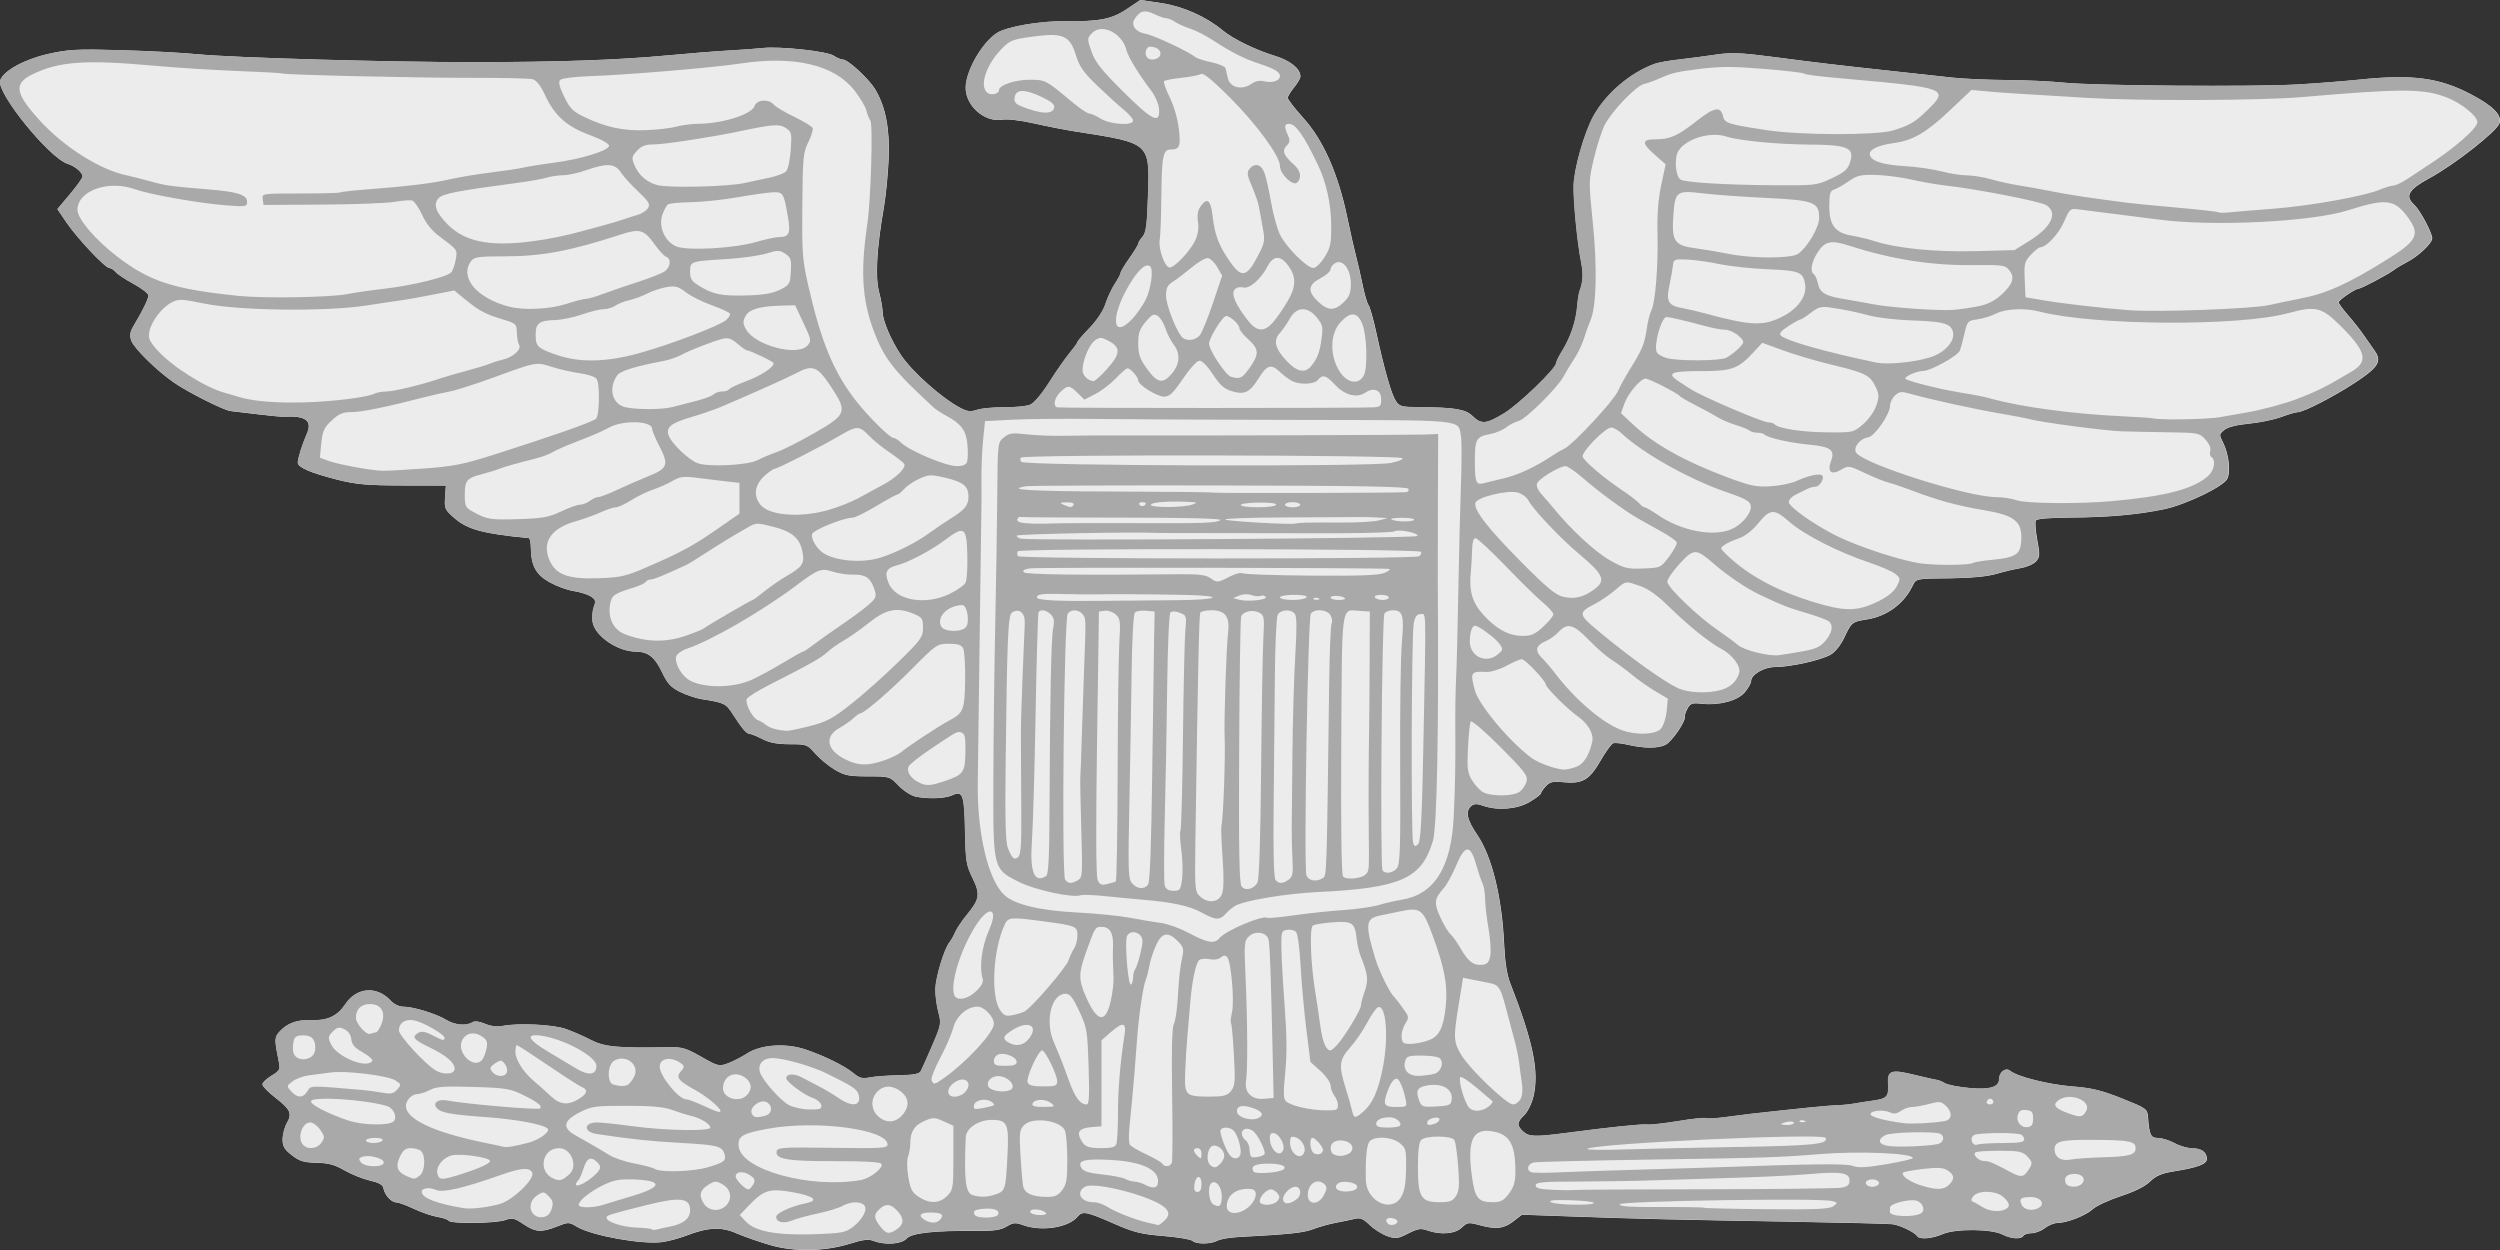
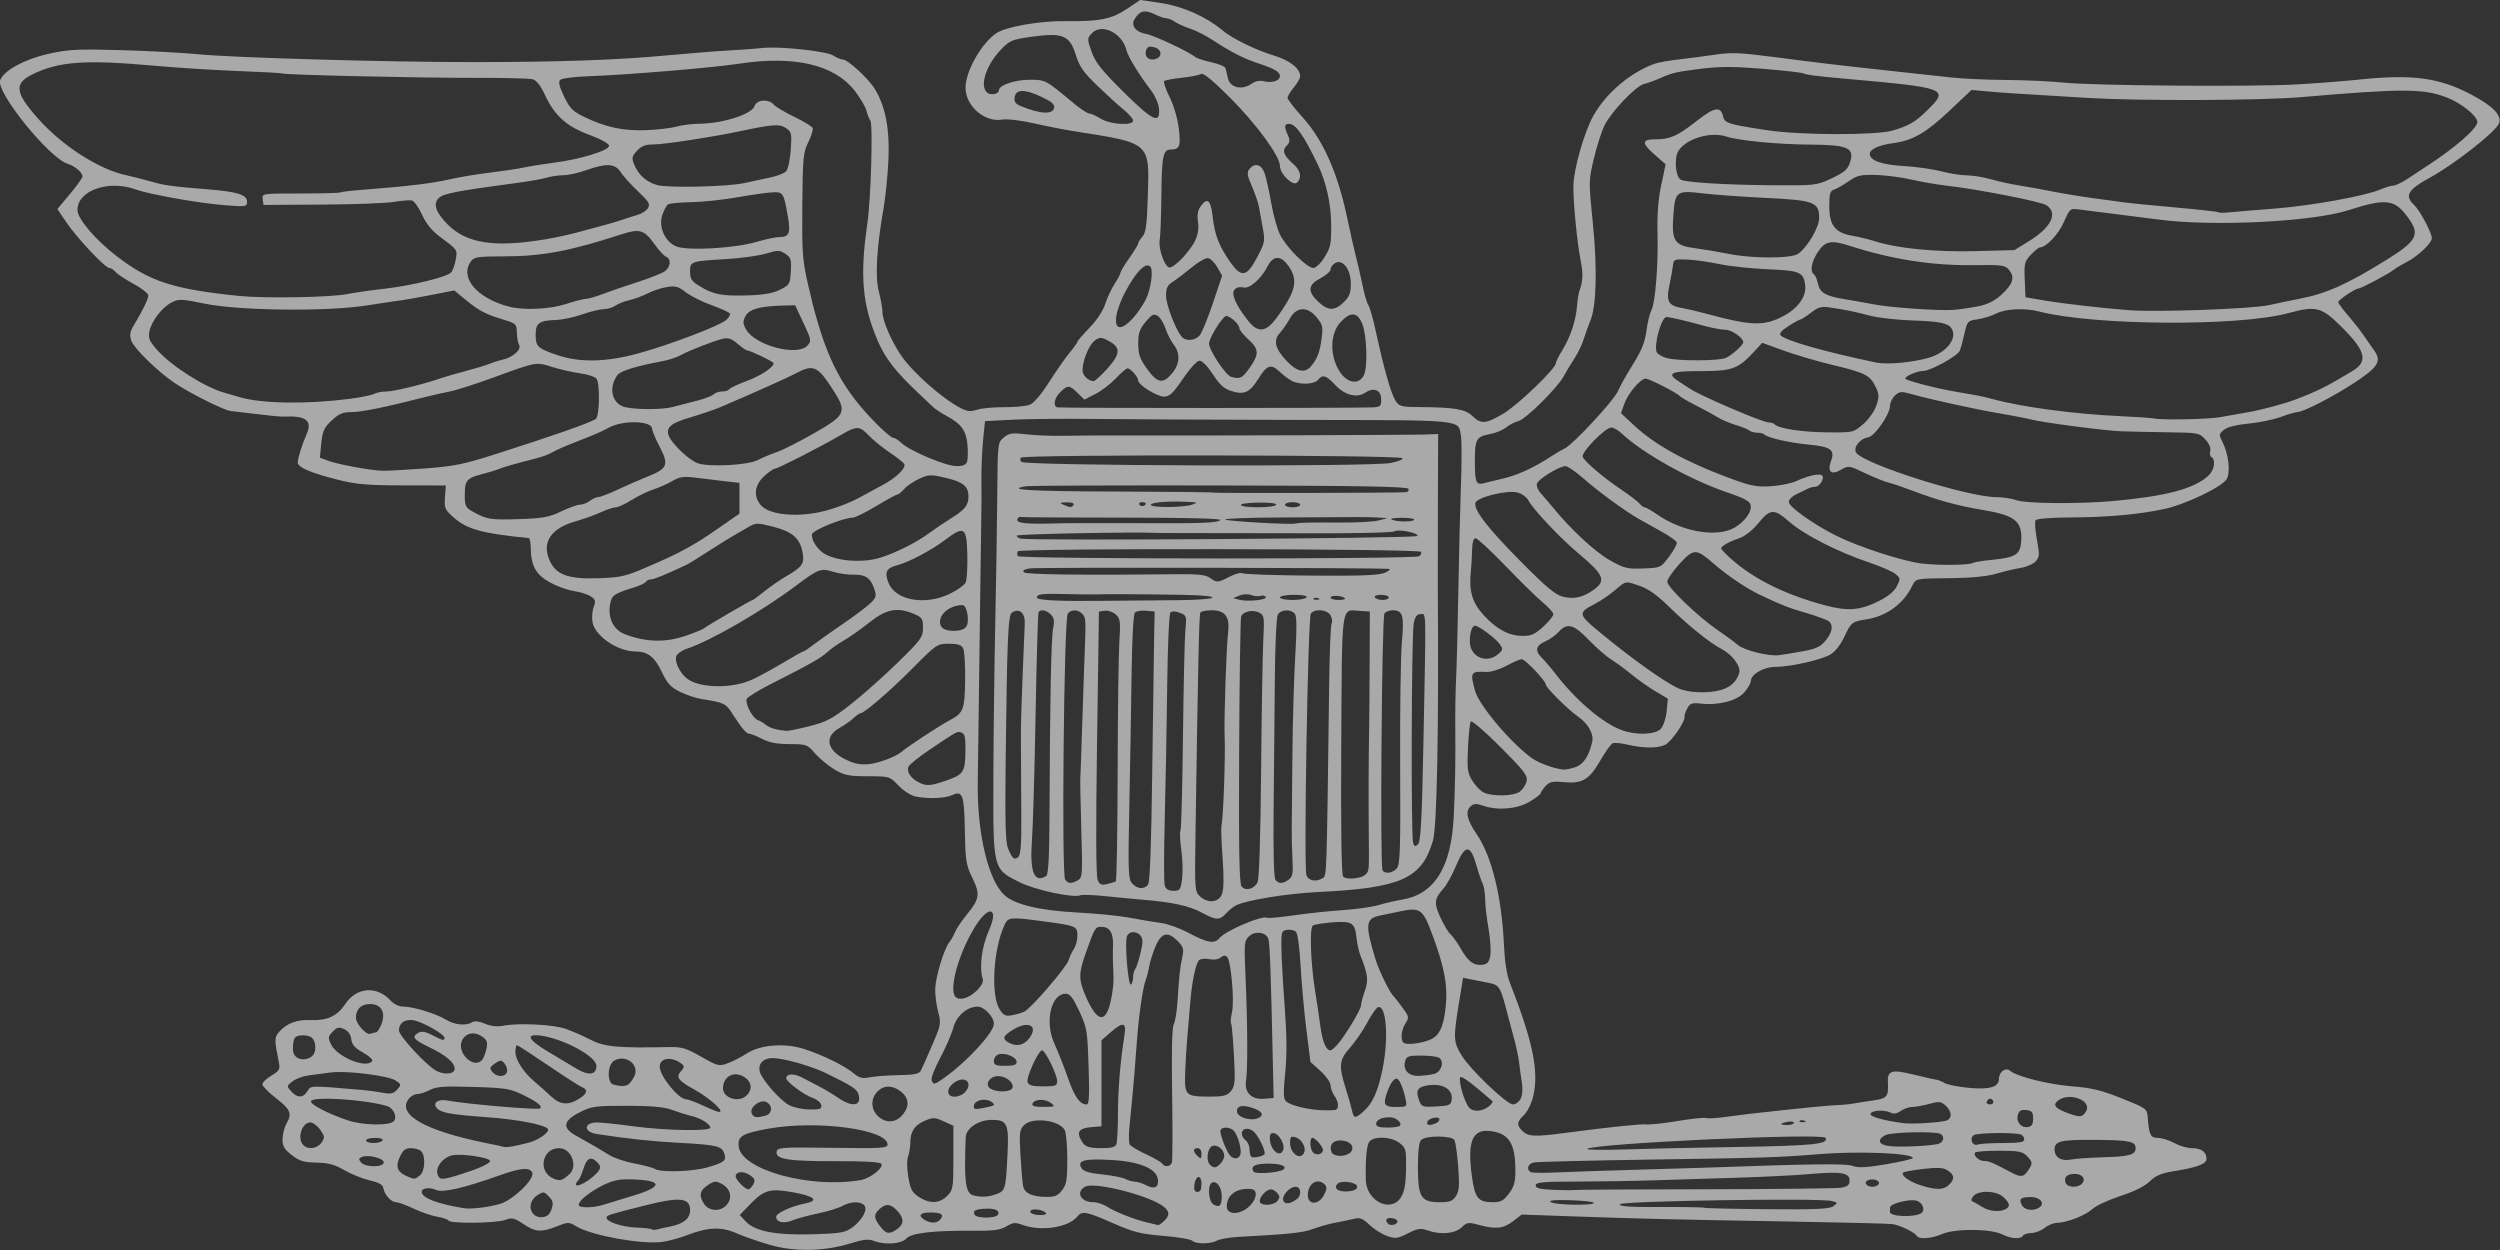
<svg xmlns="http://www.w3.org/2000/svg" xmlns:ns1="http://www.inkscape.org/namespaces/inkscape" xmlns:ns2="http://sodipodi.sourceforge.net/DTD/sodipodi-0.dtd" xmlns:xlink="http://www.w3.org/1999/xlink" version="1.1" width="950" height="475" id="svg2816" ns1:version="0.48.4 r9939" ns2:docname="Army-USA-OF-05.svg">
  <rect width="100%" height="100%" fill="#333333" stroke="none" />
  <ns2:namedview pagecolor="#ffffff" bordercolor="#666666" borderopacity="1" objecttolerance="10" gridtolerance="10" guidetolerance="10" ns1:pageopacity="0" ns1:pageshadow="2" ns1:window-width="1920" ns1:window-height="1096" id="namedview53" showgrid="false" ns1:zoom="0.52747398" ns1:cx="-493.002" ns1:cy="-295.71484" ns1:window-x="-8" ns1:window-y="-8" ns1:window-maximized="1" ns1:current-layer="svg2816" fit-margin-top="0" fit-margin-left="0" fit-margin-right="0" fit-margin-bottom="0" />
  <defs id="defs2820">
    <linearGradient id="linearGradient5253">
      <stop id="stop5277" style="stop-color:#ffe42b;stop-opacity:1" offset="0" />
      <stop id="stop5279" style="stop-color:#ffe42b;stop-opacity:1" offset="0.095" />
      <stop id="stop5275" style="stop-color:#fff4d4;stop-opacity:1" offset="0.191" />
      <stop id="stop5269" style="stop-color:#fff4d4;stop-opacity:1" offset="0.374" />
      <stop id="stop5267" style="stop-color:#ffe42b;stop-opacity:1" offset="0.519" />
      <stop id="stop5257" style="stop-color:#ffe42b;stop-opacity:1" offset="1" />
    </linearGradient>
    <linearGradient id="linearGradient5253-1">
      <stop id="stop5277-07" style="stop-color:#ffe42b;stop-opacity:1" offset="0" />
      <stop id="stop5279-3" style="stop-color:#ffe42b;stop-opacity:1" offset="0.095" />
      <stop id="stop5275-4" style="stop-color:#fff4d4;stop-opacity:1" offset="0.191" />
      <stop id="stop5269-9" style="stop-color:#fff4d4;stop-opacity:1" offset="0.374" />
      <stop id="stop5267-65" style="stop-color:#ffe42b;stop-opacity:1" offset="0.519" />
      <stop id="stop5257-10" style="stop-color:#ffe42b;stop-opacity:1" offset="1" />
    </linearGradient>
    <linearGradient id="linearGradient5253-1-3">
      <stop id="stop5277-07-5" style="stop-color:#ffe42b;stop-opacity:1" offset="0" />
      <stop id="stop5279-3-7" style="stop-color:#ffe42b;stop-opacity:1" offset="0.095" />
      <stop id="stop5275-4-6" style="stop-color:#fff4d4;stop-opacity:1" offset="0.191" />
      <stop id="stop5269-9-6" style="stop-color:#fff4d4;stop-opacity:1" offset="0.374" />
      <stop id="stop5267-65-5" style="stop-color:#ffe42b;stop-opacity:1" offset="0.519" />
      <stop id="stop5257-10-8" style="stop-color:#ffe42b;stop-opacity:1" offset="1" />
    </linearGradient>
    <linearGradient id="linearGradient5253-1-3-4">
      <stop id="stop5277-07-5-6" style="stop-color:#ffe42b;stop-opacity:1" offset="0" />
      <stop id="stop5279-3-7-2" style="stop-color:#ffe42b;stop-opacity:1" offset="0.095" />
      <stop id="stop5275-4-6-9" style="stop-color:#fff4d4;stop-opacity:1" offset="0.191" />
      <stop id="stop5269-9-6-1" style="stop-color:#fff4d4;stop-opacity:1" offset="0.374" />
      <stop id="stop5267-65-5-5" style="stop-color:#ffe42b;stop-opacity:1" offset="0.519" />
      <stop id="stop5257-10-8-0" style="stop-color:#ffe42b;stop-opacity:1" offset="1" />
    </linearGradient>
    <linearGradient x1="169.104" y1="-35.985" x2="181.108" y2="-35.985" id="linearGradient3640" xlink:href="#linearGradient5253-1-3-4" gradientUnits="userSpaceOnUse" gradientTransform="matrix(0,0.909,-1.006,0,-2.349,-99.081)" spreadMethod="pad" />
    <linearGradient x1="180.613" y1="-35.941" x2="169.599" y2="-35.941" id="linearGradient3664" xlink:href="#linearGradient5253-1-3" gradientUnits="userSpaceOnUse" gradientTransform="matrix(-0.917,0,0,-1.006,168.527,-2.042)" spreadMethod="pad" />
    <linearGradient x1="180.613" y1="-35.941" x2="169.599" y2="-35.941" id="linearGradient3760" xlink:href="#linearGradient5253-1" gradientUnits="userSpaceOnUse" gradientTransform="matrix(0,-0.909,1.006,0,185.504,167.311)" spreadMethod="pad" />
    <linearGradient x1="169.104" y1="-35.985" x2="181.108" y2="-35.985" id="linearGradient3783" xlink:href="#linearGradient5253" gradientUnits="userSpaceOnUse" gradientTransform="matrix(0.909,0,0,1.006,16.016,70.253)" spreadMethod="pad" />
    <linearGradient id="linearGradient3771">
      <stop style="stop-color:#e6e6e6;stop-opacity:1;" offset="0" id="stop3773" />
      <stop style="stop-color:#bebebe;stop-opacity:1;" offset="1" id="stop3775" />
    </linearGradient>
    <linearGradient id="linearGradient3771-7">
      <stop style="stop-color:#e6e6e6;stop-opacity:1;" offset="0" id="stop3773-4" />
      <stop style="stop-color:#bebebe;stop-opacity:1;" offset="1" id="stop3775-0" />
    </linearGradient>
  </defs>
-   <path ns1:connector-curvature="0" style="fill:#ececec;fill-opacity:1;stroke:none" d="m 292.614,473.118 c -4.233,-1.228 -9.975,-3.232 -12.758,-4.455 -5.768,-2.533 -10.787,-2.304 -18.995,0.866 -2.646,1.022 -6.759,2.131 -9.14,2.464 -7.567,1.059 -26.796,-2.396 -32.542,-5.846 -2.976,-1.787 -3.176,-1.788 -7.626,-0.028 -5.881,2.318 -8.058,2.149 -12.72,-0.987 -3.355,-2.257 -4.177,-2.433 -6.874,-1.478 -3.611,1.28 -20.711,1.468 -21.46,0.237 -0.284,-0.467 -2.209,-1.125 -4.278,-1.461 -2.069,-0.336 -6.083,-1.71 -8.921,-3.053 -2.838,-1.343 -5.85,-2.446 -6.694,-2.451 -1.879,-0.012 -4.401,-2.77 -4.86,-5.315 -0.248,-1.371 -1.666,-2.186 -5.225,-3.001 -2.687,-0.615 -7.016,-2.359 -9.621,-3.874 -3.659,-2.129 -6.067,-2.781 -10.584,-2.868 -4.823,-0.099 -6.467,-0.593 -9.381,-2.852 -2.836,-2.199 -3.533,-3.389 -3.533,-6.034 0,-1.812 0.724,-4.576 1.608,-6.143 2.096,-3.713 1.411,-5.232 -4.389,-9.725 -2.644,-2.048 -4.832,-4.289 -4.862,-4.979 -0.03,-0.69 1.5,-2.188 3.4,-3.328 3.099,-1.859 3.392,-2.385 2.841,-5.102 -1.718,-8.473 -1.711,-9.469 0.086,-11.487 2.991,-3.36 6.672,-4.74 12.074,-4.527 6.238,0.246 10.062,-1.525 13.056,-6.046 4.296,-6.487 11.993,-7.095 17.27,-1.364 1.27,1.38 3.223,2.301 4.877,2.301 3.742,0 12.54,2.705 16.209,4.984 3.199,1.987 7.653,2.407 9.938,0.938 0.9,-0.579 2.601,-0.38 4.811,0.562 2.195,0.936 4.623,1.223 6.786,0.802 5.893,-1.146 18.885,-0.538 23.732,1.109 2.558,0.87 6.815,2.714 9.461,4.099 5.366,2.808 10.311,3.285 29.826,2.88 5.032,-0.099 6.621,0.365 12.387,3.653 6.313,3.602 6.773,3.715 10.102,2.495 1.918,-0.703 5.22,-2.403 7.337,-3.777 5.093,-3.307 14.496,-4 21.808,-1.606 7.094,2.322 15.172,6.277 18.536,9.074 2.314,1.924 3.437,2.221 6.254,1.651 1.888,-0.382 6.847,-0.75 11.02,-0.819 5.66,-0.099 7.785,-0.498 8.37,-1.592 0.431,-0.807 2.378,-5.171 4.325,-9.698 3.399,-7.898 3.493,-8.412 2.327,-12.715 -0.668,-2.466 -1.175,-6.404 -1.125,-8.751 0.094,-4.485 3.336,-15.241 5.347,-17.74 0.649,-0.807 1.639,-2.568 2.201,-3.912 0.561,-1.344 2.596,-4.361 4.522,-6.703 4.799,-5.834 5.066,-7.691 2.007,-13.941 -2.344,-4.789 -2.604,-6.433 -2.814,-17.798 -0.254,-13.783 -0.844,-15.429 -4.864,-13.567 -2.722,1.261 -9.08,1.498 -13.899,0.518 -1.704,-0.346 -4.609,-2.214 -6.466,-4.157 -3.358,-3.514 -3.404,-3.528 -11.701,-3.537 -7.267,-0.009 -8.882,-0.339 -12.657,-2.599 -2.38,-1.424 -5.697,-4.17 -7.372,-6.103 -2.94,-3.393 -3.274,-3.515 -9.658,-3.515 -4.714,0 -7.698,-0.562 -10.388,-1.956 -2.076,-1.076 -4.236,-1.956 -4.8,-1.956 -1.213,0 -2.914,-1.976 -6.462,-7.505 -2.627,-4.096 -3.137,-4.342 -11.829,-5.712 -2.117,-0.334 -5.797,-1.567 -8.178,-2.742 -3.513,-1.733 -4.811,-3.15 -6.884,-7.515 -2.75,-5.79 -5.327,-7.788 -10.076,-7.81 -6.745,-0.028 -15.301,-5.864 -16.264,-11.087 -0.318,-1.721 -0.128,-4.333 0.422,-5.804 0.862,-2.305 0.705,-2.867 -1.139,-4.07 -1.177,-0.769 -4.088,-1.684 -6.469,-2.036 -2.382,-0.352 -6.495,-1.847 -9.14,-3.322 -5.231,-2.917 -7.06,-6.254 -7.161,-13.063 -0.03,-2.017 -0.379,-3.699 -0.776,-3.737 -17.352,-1.673 -23.284,-3.265 -28.24,-7.577 -3.652,-3.178 -3.881,-3.682 -3.586,-7.899 l 0.315,-4.504 -16.356,-0.028 c -13.692,-0.028 -17.767,-0.387 -25.016,-2.229 -10.072,-2.56 -14.913,-4.652 -14.913,-6.446 0,-1.588 1.692,-6.989 3.388,-10.813 2.278,-5.136 -0.281,-7.097 -8.68,-6.65 -1.058,0.056 -5.604,-0.365 -10.102,-0.935 -4.498,-0.57 -9.044,-1.109 -10.102,-1.199 -2.467,-0.208 -16.08,-7.048 -21.579,-10.842 -6.54,-4.513 -15.238,-13.076 -16.213,-15.963 -0.665,-1.969 -0.453,-3.319 0.87,-5.538 3.602,-6.038 5.653,-10.234 5.653,-11.562 0,-0.753 -2.54,-2.746 -5.646,-4.429 -3.105,-1.682 -6.189,-3.724 -6.853,-4.538 -0.664,-0.814 -1.708,-1.479 -2.32,-1.479 -1.587,0 -12.227,-11.292 -16.314,-17.313 l -3.453,-5.087 4.776,-5.672 c 2.627,-3.12 4.78,-6.154 4.784,-6.743 0.012,-1.475 -2.888,-3.931 -5.658,-4.791 -6.958,-2.161 -27.099,-27.001 -25.652,-31.636 1.133,-3.629 9.105,-8.05 18.218,-10.102 7.721,-1.739 11.019,-1.913 27.533,-1.45 10.319,0.289 23.524,0.99 29.345,1.556 13.735,1.337 71.83,3.006 104.471,3 32.489,-0.006 55.126,-0.79 74.005,-2.562 8.202,-0.77 18.81,-1.615 23.572,-1.877 4.763,-0.263 10.462,-0.68 12.664,-0.926 6.403,-0.719 24.361,1.209 26.879,2.887 1.233,0.822 2.846,1.494 3.584,1.494 1.904,0 9.765,7.249 12.194,11.244 4.009,6.594 5.652,15.069 5.159,26.606 -0.249,5.811 -1.067,14.087 -1.818,18.391 -2.693,15.421 -3.319,26.305 -1.837,31.962 0.75,2.863 1.368,6.36 1.374,7.771 0.014,3.213 3.252,10.795 6.972,16.326 4.353,6.471 15.514,16.382 22.684,20.141 2.533,1.328 3.815,1.462 6.254,0.656 1.687,-0.557 6.315,-0.991 10.284,-0.964 3.969,0.028 8.355,-0.39 9.747,-0.929 1.577,-0.611 4.366,-3.862 7.401,-8.629 2.678,-4.207 6.193,-9.243 7.812,-11.191 1.618,-1.948 2.942,-3.801 2.942,-4.118 0,-0.317 2.069,-2.713 4.598,-5.325 2.776,-2.867 5.149,-6.467 5.988,-9.086 0.765,-2.386 2.376,-5.83 3.58,-7.653 1.204,-1.823 2.19,-3.693 2.19,-4.155 0,-0.462 1.515,-2.984 3.367,-5.604 1.852,-2.621 3.367,-5.118 3.367,-5.549 0,-0.431 0.728,-1.603 1.619,-2.603 1.303,-1.464 1.702,-4.476 2.047,-15.463 0.641,-20.413 1.103,-20.004 -27.719,-24.522 -3.969,-0.622 -11.056,-2.008 -15.75,-3.08 -4.921,-1.123 -9.981,-1.71 -11.952,-1.385 -6.811,1.123 -14.118,-5.46 -13.858,-12.486 0.236,-6.373 6.262,-16.786 11.825,-20.432 3.7,-2.426 16.552,-4.638 26.162,-4.504 12.831,0.179 17.596,-0.774 23.376,-4.676 l 5.006,-3.379 8.029,1.194 c 8.176,1.215 17.037,5.167 23.308,10.395 3.84,3.201 12.492,7.421 19.717,9.617 5.898,1.792 9.766,4.899 9.766,7.843 0,0.693 -1.082,2.568 -2.405,4.166 -1.323,1.598 -2.405,3.391 -2.405,3.983 0,0.593 2.706,4.076 6.013,7.742 7.487,8.298 13.142,21.096 16.569,37.495 1.277,6.111 2.805,12.871 3.396,15.023 0.591,2.152 1.686,6.933 2.434,10.625 0.748,3.692 1.774,7.221 2.281,7.841 0.507,0.621 1.831,5.302 2.943,10.404 3.08,14.131 5.708,23.365 7.395,25.983 1.387,2.152 2.188,2.37 8.871,2.413 13.574,0.085 17.657,0.769 20.358,3.399 3.315,3.229 5.168,3.062 12.003,-1.083 5.593,-3.391 19.724,-17.017 19.724,-19.02 0,-0.543 1.087,-2.74 2.416,-4.88 3.062,-4.931 5.136,-11.115 5.59,-16.672 0.196,-2.387 0.6,-5 0.9,-5.807 1.352,-3.641 1.504,-6.516 0.587,-11.151 -1.441,-7.288 -2.955,-22.751 -2.836,-28.952 0.127,-6.323 4.054,-20.15 7.511,-26.409 4.786,-8.665 13.983,-16.508 23.356,-19.917 1.323,-0.481 5.436,-1.212 9.14,-1.625 3.704,-0.412 9.964,-1.236 13.91,-1.829 6.034,-0.907 9.63,-0.756 22.61,0.947 16.465,2.161 23.667,3.012 45.742,5.405 7.673,0.832 17.415,1.893 21.648,2.358 4.233,0.465 13.542,0.881 20.686,0.924 7.144,0.042 16.885,0.491 21.648,0.997 11.215,1.19 72.2,1.653 88.998,0.677 7.144,-0.415 17.751,-1.249 23.572,-1.851 19.889,-2.061 30.082,-0.719 42.057,5.539 8.443,4.411 11.921,7.915 10.948,11.03 -0.955,3.056 -17.08,15.727 -26.547,20.858 -8.117,4.4 -9.493,6.811 -5.816,10.194 2.195,2.02 6.778,10.598 6.778,12.688 0,1.867 -5.282,6.859 -9.598,9.072 -1.865,0.956 -4.04,2.259 -4.834,2.896 -1.954,1.567 -12.505,7.173 -13.501,7.173 -1.221,0 -7.579,4.3 -7.625,5.157 -0.028,0.415 1.583,2.616 3.567,4.891 1.984,2.274 4.662,5.676 5.951,7.558 1.288,1.883 3.173,4.583 4.189,6.001 2.834,3.958 1.422,6.274 -7.343,12.04 -8.181,5.382 -19.677,11.301 -21.95,11.301 -0.725,0 -3.536,0.824 -6.246,1.831 -2.71,1.007 -8.221,2.145 -12.248,2.528 -4.64,0.442 -8.071,1.315 -9.37,2.385 -1.965,1.618 -1.984,1.815 -0.47,4.791 2.202,4.329 2.983,11.167 1.58,13.833 -1.542,2.929 -15.666,9.724 -23.837,11.467 -9.715,2.072 -21.374,3.121 -35.552,3.199 -7.883,0.042 -12.932,0.465 -13.326,1.114 -0.349,0.574 -0.099,3.892 0.541,7.373 1.047,5.646 0.997,6.529 -0.47,8.177 -0.905,1.016 -3.446,2.139 -5.648,2.495 -2.202,0.356 -6.385,1.352 -9.295,2.212 -3.375,0.998 -9.473,1.613 -16.837,1.699 -14.578,0.17 -13.642,-0.028 -15.367,3.357 -3.369,6.622 -9.762,11.174 -17.31,12.325 -5.35,0.815 -5.709,1.105 -8.352,6.751 -1.339,2.859 -3.464,5.55 -5.192,6.572 -3.51,2.079 -15.308,4.726 -21.061,4.726 -4.331,0 -9.207,2.847 -9.207,5.375 0,0.726 -1.069,2.612 -2.374,4.189 -2.7,3.261 -9.771,5.135 -16.545,4.384 -3.445,-0.382 -4.18,-0.127 -5.256,1.851 -0.687,1.263 -1.152,2.646 -1.031,3.074 0.469,1.664 -4.897,9.487 -7.338,10.697 -2.886,1.431 -8.193,1.406 -14.48,-0.07 -2.314,-0.542 -4.765,-0.769 -5.446,-0.503 -0.681,0.266 -2.849,3.282 -4.817,6.704 -4.161,7.233 -6.841,8.778 -14.009,8.078 -4.059,-0.397 -5.197,-0.141 -6.724,1.528 -1.011,1.104 -1.838,2.321 -1.838,2.706 0,0.386 -1.917,1.843 -4.26,3.239 -4.708,2.805 -12.205,3.421 -17.745,1.457 -2.311,-0.819 -3.395,-0.79 -4.473,0.113 -2.312,1.951 -1.654,5.19 2.2,10.825 5.706,8.342 9.502,23.866 10.322,42.212 0.276,6.163 1.07,11.172 2.249,14.182 8.747,22.335 11.086,33.69 8.873,43.072 -0.649,2.749 -2.183,5.884 -3.491,7.133 -2.835,2.708 -2.919,3.98 -0.412,6.286 2.147,1.975 4.597,2.065 15.878,0.58 17.403,-2.289 29.002,-3.498 31.269,-3.258 1.323,0.141 6.64,-0.452 11.816,-1.315 5.176,-0.863 9.939,-1.364 10.584,-1.115 0.645,0.251 3.821,0.085 7.058,-0.365 3.237,-0.451 7.783,-1.032 10.102,-1.29 18.835,-2.099 29.742,-3.184 32.6,-3.245 1.852,-0.042 4.648,-0.305 6.214,-0.591 1.565,-0.286 4.92,-0.809 7.455,-1.164 5.355,-0.749 6.004,-1.491 5.71,-6.542 -0.289,-4.962 1.197,-5.419 10.324,-3.177 4.036,0.991 7.772,1.831 8.301,1.867 0.529,0.028 1.862,0.587 2.961,1.226 1.1,0.639 5.249,1.461 9.223,1.827 7.896,0.728 11.389,-0.317 11.389,-3.402 0,-2.677 2.537,-4.532 4.238,-3.097 2.623,2.213 14.633,5.218 23.664,5.922 7.3,0.569 11.077,1.488 18.762,4.565 9.449,3.783 9.626,3.913 9.881,7.236 0.515,6.707 1.05,7.785 3.862,7.785 1.453,0 4.257,0.88 6.232,1.956 1.975,1.076 5.021,1.956 6.769,1.956 3.508,0 5.488,1.454 5.488,4.032 0,1.965 -3.479,3.283 -12.435,4.71 -4.744,0.756 -6.869,1.656 -9.14,3.871 -1.904,1.857 -5.876,3.839 -11.138,5.559 -4.498,1.47 -9.261,3.673 -10.583,4.896 -2.662,2.461 -9.74,5.248 -13.47,5.304 -1.323,0.014 -3.488,0.897 -4.811,1.949 -1.323,1.052 -3.57,1.923 -4.994,1.934 -1.424,0.012 -2.857,0.462 -3.184,1 -0.871,1.433 -4.571,1.194 -7.936,-0.512 -4.252,-2.156 -17.936,-2.241 -22.729,-0.141 -4.098,1.796 -8.838,2.145 -9.707,0.717 -0.832,-1.368 -6.43,-4.082 -9.22,-4.469 -1.346,-0.187 -19.314,-0.631 -39.929,-0.988 -44.39,-0.767 -56.157,-1.049 -81.739,-1.955 l -19.243,-0.681 -3.314,2.548 c -3.668,2.82 -6.56,3.126 -13.002,1.374 -3.979,-1.083 -4.493,-1.005 -6.57,0.978 -2.526,2.413 -7.994,2.87 -13.019,1.09 -2.527,-0.895 -3.688,-0.712 -7.386,1.164 -3.974,2.018 -4.724,2.107 -7.969,0.95 -1.97,-0.703 -4.959,-2.604 -6.643,-4.226 -2.493,-2.402 -3.564,-2.823 -5.773,-2.272 -1.492,0.372 -4.66,1.032 -7.041,1.465 -2.381,0.434 -6.233,1.51 -8.559,2.392 -3.793,1.438 -8.838,1.973 -28.61,3.036 -3.245,0.175 -6.788,0.801 -7.874,1.391 -2.503,1.361 -8.138,1.394 -9.457,0.056 -0.553,-0.562 -5.51,-1.392 -11.016,-1.846 -8.575,-0.707 -11.322,-1.401 -19.151,-4.844 -10.103,-4.444 -11.691,-4.736 -13.523,-2.493 -3.414,4.182 -13.763,5.751 -20.82,3.157 -2.735,-1.005 -3.641,-0.921 -6.126,0.572 -2.269,1.363 -4.88,1.732 -11.771,1.666 -15.724,-0.151 -24.355,0.812 -26.238,2.927 -1.883,2.115 -8.151,2.565 -12.472,0.895 -1.956,-0.756 -4.026,-0.528 -8.794,0.969 -9.747,3.06 -21.316,3.279 -30.626,0.579 z" id="path4354" />
  <g transform="matrix(0.962,0,0,0.978,-244.843,-212.025)" id="g3092">
    <path style="fill:#a9a9a9;fill-opacity:1" d="m 558.606,700.484 c -4.4,-1.255 -10.367,-3.305 -13.26,-4.554 -5.995,-2.59 -11.212,-2.355 -19.742,0.886 -2.75,1.045 -7.025,2.179 -9.499,2.519 -7.864,1.082 -27.851,-2.449 -33.822,-5.977 -3.093,-1.827 -3.301,-1.828 -7.926,-0.035 -6.113,2.37 -8.375,2.197 -13.22,-1.009 -3.487,-2.307 -4.341,-2.488 -7.144,-1.511 -3.754,1.308 -21.526,1.501 -22.304,0.241 -0.295,-0.478 -2.296,-1.15 -4.446,-1.494 -2.15,-0.344 -6.323,-1.749 -9.272,-3.122 -2.949,-1.373 -6.08,-2.501 -6.958,-2.506 -1.953,-0.012 -4.574,-2.832 -5.052,-5.434 -0.257,-1.402 -1.732,-2.235 -5.43,-3.068 -2.792,-0.629 -7.292,-2.411 -10,-3.961 -3.803,-2.177 -6.306,-2.844 -11.001,-2.932 -5.013,-0.095 -6.721,-0.605 -9.75,-2.915 -2.948,-2.249 -3.672,-3.465 -3.672,-6.169 0,-1.852 0.752,-4.679 1.672,-6.281 2.179,-3.797 1.466,-5.349 -4.561,-9.942 -2.748,-2.094 -5.022,-4.385 -5.053,-5.091 -0.031,-0.706 1.559,-2.237 3.534,-3.403 3.221,-1.9 3.525,-2.438 2.953,-5.216 -1.786,-8.663 -1.778,-9.681 0.089,-11.744 3.109,-3.435 6.935,-4.846 12.55,-4.628 6.483,0.252 10.458,-1.559 13.57,-6.182 4.465,-6.632 12.464,-7.254 17.95,-1.395 1.32,1.41 3.35,2.352 5.069,2.352 3.889,0 13.033,2.765 16.847,5.095 3.325,2.031 7.955,2.461 10.329,0.958 0.936,-0.592 2.704,-0.389 5,0.575 2.282,0.957 4.805,1.251 7.053,0.821 6.125,-1.172 19.628,-0.55 24.666,1.135 2.658,0.889 7.084,2.775 9.834,4.19 5.577,2.871 10.717,3.359 31,2.945 5.23,-0.107 6.882,0.372 12.875,3.735 6.562,3.682 7.04,3.798 10.5,2.551 1.994,-0.719 5.425,-2.456 7.625,-3.862 5.293,-3.381 15.066,-4.089 22.666,-1.642 7.373,2.374 15.769,6.417 19.265,9.277 2.405,1.967 3.573,2.271 6.5,1.688 1.963,-0.391 7.117,-0.768 11.453,-0.838 5.882,-0.096 8.092,-0.509 8.7,-1.628 0.448,-0.825 2.471,-5.287 4.496,-9.915 3.532,-8.075 3.63,-8.6 2.418,-13 -0.695,-2.522 -1.221,-6.548 -1.17,-8.947 0.098,-4.585 3.467,-15.582 5.558,-18.138 0.675,-0.825 1.704,-2.625 2.287,-4 0.583,-1.375 2.698,-4.459 4.7,-6.853 4.988,-5.965 5.266,-7.864 2.086,-14.253 -2.437,-4.896 -2.707,-6.577 -2.924,-18.197 -0.264,-14.091 -0.877,-15.774 -5.055,-13.871 -2.829,1.289 -9.437,1.531 -14.446,0.53 -1.771,-0.354 -4.79,-2.263 -6.72,-4.25 -3.49,-3.593 -3.538,-3.607 -12.162,-3.617 -7.553,-0.009 -9.231,-0.348 -13.155,-2.657 -2.474,-1.456 -5.922,-4.264 -7.662,-6.24 -3.055,-3.469 -3.403,-3.593 -10.039,-3.593 -4.9,0 -8.001,-0.574 -10.797,-2 -2.158,-1.1 -4.403,-2 -4.989,-2 -1.261,0 -3.029,-2.02 -6.716,-7.673 -2.731,-4.187 -3.261,-4.439 -12.295,-5.84 -2.2,-0.341 -6.025,-1.603 -8.5,-2.804 -3.651,-1.772 -5.001,-3.221 -7.155,-7.683 -2.858,-5.92 -5.536,-7.962 -10.473,-7.985 -7.011,-0.033 -15.903,-5.996 -16.904,-11.335 -0.33,-1.76 -0.133,-4.43 0.439,-5.934 0.896,-2.357 0.733,-2.931 -1.184,-4.162 -1.223,-0.785 -4.248,-1.722 -6.724,-2.082 -2.475,-0.36 -6.75,-1.888 -9.5,-3.396 -5.437,-2.982 -7.338,-6.394 -7.443,-13.355 -0.031,-2.062 -0.394,-3.782 -0.806,-3.821 -18.035,-1.711 -24.2,-3.338 -29.351,-7.747 -3.796,-3.249 -4.034,-3.765 -3.727,-8.076 l 0.328,-4.605 -17,-0.029 c -14.231,-0.024 -18.466,-0.395 -26,-2.279 -10.469,-2.617 -15.5,-4.756 -15.5,-6.59 0,-1.624 1.759,-7.145 3.522,-11.055 2.367,-5.252 -0.292,-7.256 -9.022,-6.799 -1.1,0.058 -5.825,-0.372 -10.5,-0.955 -4.675,-0.583 -9.4,-1.135 -10.5,-1.226 -2.564,-0.213 -16.713,-7.206 -22.429,-11.085 -6.798,-4.614 -15.838,-13.369 -16.852,-16.32 -0.691,-2.013 -0.471,-3.393 0.905,-5.662 3.743,-6.173 5.875,-10.463 5.875,-11.821 0,-0.77 -2.64,-2.808 -5.868,-4.528 -3.227,-1.72 -6.432,-3.808 -7.122,-4.639 -0.69,-0.832 -1.775,-1.512 -2.411,-1.512 -1.65,0 -12.708,-11.544 -16.956,-17.701 l -3.589,-5.201 4.964,-5.799 c 2.73,-3.189 4.968,-6.292 4.973,-6.894 0.012,-1.508 -3.002,-4.019 -5.881,-4.899 -7.231,-2.209 -28.166,-27.606 -26.661,-32.345 1.178,-3.71 9.463,-8.23 18.935,-10.329 8.024,-1.778 11.453,-1.956 28.617,-1.483 10.725,0.295 24.45,1.011 30.5,1.591 14.275,1.368 74.657,3.074 108.583,3.067 33.768,-0.006 57.296,-0.808 76.917,-2.62 8.525,-0.787 19.55,-1.651 24.5,-1.919 4.95,-0.268 10.873,-0.695 13.163,-0.948 6.655,-0.735 25.32,1.237 27.936,2.951 1.282,0.84 2.958,1.527 3.725,1.527 1.979,0 10.149,7.411 12.673,11.496 4.167,6.742 5.874,15.406 5.362,27.202 -0.258,5.941 -1.109,14.403 -1.89,18.803 -2.799,15.766 -3.449,26.894 -1.909,32.678 0.779,2.927 1.422,6.502 1.428,7.945 0.015,3.285 3.38,11.037 7.247,16.692 4.524,6.616 16.124,16.748 23.576,20.592 2.632,1.358 3.965,1.495 6.5,0.671 1.754,-0.57 6.564,-1.014 10.689,-0.985 4.125,0.028 8.684,-0.399 10.131,-0.95 1.639,-0.624 4.538,-3.949 7.692,-8.822 2.784,-4.301 6.437,-9.45 8.119,-11.442 1.682,-1.992 3.058,-3.886 3.058,-4.21 0,-0.324 2.151,-2.773 4.779,-5.444 2.886,-2.932 5.351,-6.612 6.224,-9.29 0.795,-2.439 2.469,-5.96 3.721,-7.824 1.252,-1.864 2.276,-3.776 2.276,-4.248 0,-0.472 1.575,-3.05 3.5,-5.73 1.925,-2.679 3.5,-5.233 3.5,-5.674 0,-0.441 0.757,-1.638 1.682,-2.661 1.355,-1.497 1.769,-4.577 2.128,-15.81 0.666,-20.87 1.146,-20.452 -28.81,-25.071 -4.125,-0.636 -11.491,-2.053 -16.37,-3.149 -5.114,-1.149 -10.374,-1.748 -12.422,-1.416 -7.079,1.149 -14.674,-5.582 -14.404,-12.765 0.245,-6.516 6.508,-17.161 12.29,-20.89 3.846,-2.48 17.203,-4.742 27.192,-4.605 13.336,0.183 18.288,-0.791 24.296,-4.78 l 5.203,-3.455 8.345,1.22 c 8.498,1.243 17.707,5.283 24.225,10.628 3.991,3.273 12.983,7.587 20.493,9.832 6.13,1.833 10.15,5.008 10.15,8.018 0,0.709 -1.125,2.625 -2.5,4.26 -1.375,1.634 -2.5,3.467 -2.5,4.073 0,0.606 2.812,4.168 6.25,7.916 7.781,8.484 13.66,21.569 17.221,38.335 1.327,6.248 2.915,13.159 3.529,15.359 0.614,2.2 1.752,7.088 2.53,10.863 0.777,3.775 1.844,7.382 2.371,8.017 0.527,0.634 1.903,5.421 3.059,10.637 3.201,14.448 5.933,23.889 7.686,26.564 1.442,2.201 2.274,2.423 9.22,2.467 14.108,0.088 18.352,0.785 21.159,3.475 3.446,3.301 5.371,3.13 12.476,-1.106 5.813,-3.467 20.5,-17.398 20.5,-19.446 0,-0.556 1.13,-2.801 2.511,-4.989 3.183,-5.041 5.338,-11.364 5.81,-17.045 0.203,-2.441 0.624,-5.112 0.935,-5.937 1.405,-3.723 1.563,-6.661 0.611,-11.4 -1.497,-7.451 -3.072,-23.26 -2.948,-29.6 0.127,-6.465 4.214,-20.602 7.806,-27 4.974,-8.859 14.533,-16.878 24.275,-20.363 1.375,-0.492 5.65,-1.24 9.5,-1.662 3.85,-0.422 10.356,-1.263 14.458,-1.87 6.272,-0.927 10.009,-0.773 23.5,0.969 17.113,2.209 24.598,3.079 47.542,5.526 7.975,0.85 18.1,1.935 22.5,2.41 4.4,0.475 14.075,0.9 21.5,0.944 7.425,0.044 17.55,0.503 22.5,1.019 11.656,1.215 75.042,1.689 92.5,0.692 7.425,-0.424 18.45,-1.276 24.5,-1.893 20.672,-2.107 31.266,-0.735 43.712,5.662 8.775,4.51 12.39,8.093 11.379,11.277 -0.992,3.124 -17.752,16.079 -27.591,21.325 -8.437,4.499 -9.866,6.964 -6.045,10.422 2.282,2.065 7.045,10.836 7.045,12.972 0,1.909 -5.489,7.012 -9.976,9.275 -1.938,0.977 -4.199,2.31 -5.024,2.961 -2.031,1.603 -12.997,7.334 -14.032,7.334 -1.269,0 -7.878,4.396 -7.926,5.272 -0.023,0.425 1.645,2.675 3.708,5 2.062,2.325 4.846,5.803 6.185,7.728 1.339,1.925 3.298,4.686 4.354,6.136 2.946,4.046 1.478,6.414 -7.632,12.31 -8.502,5.503 -20.451,11.554 -22.813,11.554 -0.754,0 -3.675,0.842 -6.492,1.872 -2.816,1.029 -8.545,2.193 -12.73,2.585 -4.823,0.452 -8.389,1.345 -9.739,2.438 -2.042,1.654 -2.063,1.856 -0.489,4.898 2.289,4.426 3.1,11.417 1.642,14.142 -1.603,2.995 -16.283,9.941 -24.775,11.723 -10.097,2.119 -22.215,3.191 -36.951,3.271 -8.193,0.044 -13.441,0.475 -13.851,1.138 -0.363,0.587 -0.11,3.979 0.561,7.538 1.089,5.773 1.036,6.675 -0.488,8.36 -0.94,1.039 -3.582,2.187 -5.87,2.55 -2.288,0.364 -6.636,1.381 -9.661,2.261 -3.508,1.02 -9.846,1.65 -17.5,1.737 -15.151,0.174 -14.179,-0.035 -15.972,3.432 -3.501,6.77 -10.146,11.424 -17.992,12.601 -5.56,0.834 -5.933,1.13 -8.681,6.902 -1.391,2.923 -3.6,5.674 -5.396,6.72 -3.649,2.125 -15.911,4.831 -21.89,4.831 -4.501,0 -9.569,2.911 -9.569,5.496 0,0.743 -1.11,2.67 -2.467,4.283 -2.806,3.334 -10.155,5.25 -17.196,4.482 -3.58,-0.391 -4.345,-0.126 -5.462,1.893 -0.715,1.291 -1.197,2.705 -1.072,3.143 0.487,1.702 -5.09,9.699 -7.626,10.937 -2.999,1.463 -8.516,1.438 -15.05,-0.068 -2.405,-0.554 -4.953,-0.785 -5.661,-0.514 -0.708,0.272 -2.961,3.356 -5.007,6.854 -4.325,7.395 -7.11,8.975 -14.561,8.259 -4.219,-0.405 -5.401,-0.141 -6.988,1.562 -1.051,1.128 -1.91,2.373 -1.91,2.767 0,0.394 -1.993,1.884 -4.428,3.311 -4.893,2.868 -12.686,3.497 -18.444,1.49 -2.402,-0.837 -3.529,-0.808 -4.649,0.122 -2.403,1.994 -1.719,5.306 2.287,11.067 5.93,8.528 9.876,24.4 10.728,43.157 0.286,6.301 1.112,11.422 2.337,14.5 9.092,22.835 11.523,34.444 9.222,44.036 -0.674,2.81 -2.269,6.016 -3.628,7.293 -2.947,2.769 -3.034,4.069 -0.428,6.427 2.231,2.019 4.778,2.111 16.503,0.594 18.087,-2.34 30.143,-3.576 32.5,-3.331 1.375,0.143 6.902,-0.462 12.282,-1.345 5.38,-0.883 10.33,-1.395 11,-1.139 0.67,0.256 3.971,0.088 7.336,-0.373 3.365,-0.461 8.09,-1.055 10.5,-1.319 19.577,-2.145 30.912,-3.256 33.882,-3.318 1.925,-0.04 4.831,-0.312 6.458,-0.605 1.627,-0.292 5.114,-0.827 7.749,-1.19 5.566,-0.765 6.24,-1.525 5.935,-6.689 -0.299,-5.073 1.243,-5.54 10.73,-3.248 4.195,1.013 8.078,1.872 8.628,1.909 0.55,0.036 1.935,0.601 3.077,1.254 1.142,0.653 5.456,1.494 9.586,1.868 8.206,0.744 11.837,-0.323 11.837,-3.478 0,-2.737 2.637,-4.633 4.405,-3.166 2.726,2.262 15.209,5.335 24.595,6.055 7.588,0.582 11.513,1.521 19.5,4.667 9.82,3.868 10.005,4.001 10.27,7.398 0.535,6.857 1.091,7.959 4.014,7.959 1.51,0 4.425,0.9 6.477,2 2.052,1.1 5.218,2 7.035,2 3.646,0 5.704,1.487 5.704,4.122 0,2.009 -3.616,3.356 -12.924,4.815 -4.931,0.773 -7.139,1.693 -9.5,3.958 -1.979,1.899 -6.107,3.925 -11.576,5.683 -4.675,1.503 -9.625,3.755 -11,5.006 -2.766,2.516 -10.123,5.366 -14,5.423 -1.375,0.02 -3.625,0.917 -5,1.992 -1.375,1.076 -3.711,1.966 -5.191,1.978 -1.48,0.012 -2.969,0.472 -3.309,1.022 -0.905,1.465 -4.751,1.22 -8.248,-0.524 -4.419,-2.205 -18.641,-2.292 -23.624,-0.144 -4.26,1.836 -9.186,2.193 -10.089,0.732 -0.865,-1.399 -6.683,-4.173 -9.583,-4.569 -1.399,-0.191 -20.074,-0.645 -41.5,-1.01 -46.137,-0.785 -58.366,-1.072 -84.956,-1.998 l -20,-0.697 -3.444,2.605 c -3.812,2.883 -6.818,3.196 -13.514,1.405 -4.136,-1.106 -4.67,-1.028 -6.829,1 -2.625,2.467 -8.309,2.934 -13.531,1.114 -2.627,-0.916 -3.833,-0.728 -7.677,1.191 -4.131,2.063 -4.91,2.155 -8.283,0.971 -2.047,-0.718 -5.154,-2.663 -6.904,-4.321 -2.592,-2.456 -3.704,-2.887 -6,-2.323 -1.55,0.38 -4.844,1.054 -7.319,1.498 -2.475,0.444 -6.478,1.544 -8.895,2.445 -3.942,1.47 -9.186,2.017 -29.736,3.104 -3.372,0.178 -7.055,0.819 -8.184,1.423 -2.602,1.392 -8.458,1.424 -9.829,0.054 -0.575,-0.575 -5.727,-1.424 -11.45,-1.888 -8.913,-0.722 -11.768,-1.432 -19.905,-4.953 -10.501,-4.543 -12.151,-4.842 -14.055,-2.549 -3.548,4.276 -14.305,5.88 -21.64,3.228 -2.843,-1.028 -3.785,-0.942 -6.367,0.584 -2.359,1.393 -5.072,1.771 -12.235,1.704 -16.343,-0.154 -25.314,0.831 -27.27,2.993 -1.957,2.163 -8.472,2.623 -12.963,0.916 -2.033,-0.773 -4.185,-0.54 -9.14,0.991 -10.13,3.129 -22.154,3.353 -31.831,0.592 z m 32.602,-6.795 c 4.024,-2.962 6.225,-7.049 4.647,-8.628 -1.579,-1.579 -5.411,-1.44 -8.594,0.312 -1.46,0.803 -5.804,2.109 -9.654,2.901 -3.85,0.792 -8.396,2.009 -10.103,2.703 -3.436,1.398 -6.397,0.751 -6.397,-1.398 0,-1.441 6.018,-4.137 11.789,-5.281 5.264,-1.043 3.158,-2.779 -5.149,-4.245 -9.149,-1.615 -11.464,-0.954 -17.187,4.907 l -3.83,3.922 2.267,2.413 c 3.75,3.992 12.181,5.549 27.364,5.053 10.308,-0.337 12.135,-0.664 14.847,-2.66 z m 17.675,0.667 c 2.805,-1.965 2.82,-4.178 0.048,-7.129 -2.572,-2.737 -4.5,-2.919 -6.997,-0.659 -2.353,2.13 -2.305,3.47 0.244,6.71 2.392,3.041 3.621,3.238 6.705,1.078 z m -89.777,-0.967 c 5.416,-1.041 8,-3.106 8,-6.393 0,-4.764 -3.973,-5.23 -17.06,-2.002 -15.119,3.729 -15.94,3.984 -15.94,4.943 0,1.63 6.263,3.643 11.942,3.838 2.993,0.103 5.66,0.406 5.928,0.673 0.267,0.267 1.193,0.289 2.058,0.05 0.865,-0.24 3.147,-0.739 5.072,-1.109 z m 195.171,-2.131 c 2.293,-2.075 2.316,-3.631 0.079,-5.487 -5.169,-4.289 -27.396,-9.92 -31.175,-7.898 -3.872,2.072 -1.796,6.04 3.16,6.04 1.559,0 4.018,0.775 5.464,1.722 3.051,1.999 11.251,5.154 16.301,6.273 1.925,0.426 3.69,0.827 3.921,0.89 0.232,0.063 1.244,-0.63 2.25,-1.54 z m 92.258,0.155 c 0.039,-0.55 -0.941,-1.144 -2.179,-1.32 -2.192,-0.311 -2.961,0.775 -1.549,2.187 0.972,0.972 3.641,0.35 3.728,-0.868 z m -180.56,-0.842 c 1.568,-1.89 0.402,-2.658 -4.036,-2.658 -4.077,0 -4.963,1.242 -2.083,2.92 2.44,1.421 4.806,1.32 6.119,-0.262 z m -153.578,-4.012 c 0.774,-2.338 0.574,-3.225 -1.108,-4.907 -1.954,-1.954 -2.177,-1.972 -4.618,-0.373 -4.462,2.924 -2.755,9.043 2.351,8.427 1.653,-0.199 2.732,-1.205 3.375,-3.147 z m 176.278,2.242 c 0.998,-1.614 -1.165,-2.605 -5.159,-2.362 -3.913,0.238 -4.915,0.848 -3.951,2.407 0.872,1.412 8.232,1.375 9.11,-0.045 z m 364.681,-0.579 c 1.838,-1.048 0.621,-4.304 -1.841,-4.922 -2.915,-0.732 -10.409,1.178 -10.409,2.652 0,0.528 -0.027,1.297 -0.059,1.71 -0.144,1.835 9.318,2.265 12.309,0.56 z m -345.8,-0.226 c -1.725,-1.664 -6.972,-1.738 -5.95,-0.084 0.34,0.55 2.031,1 3.759,1 1.927,0 2.774,-0.354 2.191,-0.916 z m 80.894,-2.921 c 2.677,-2.794 2.831,-6.028 0.299,-6.274 -5.648,-0.547 -9.643,2.237 -9.643,6.721 0,3.63 5.699,3.356 9.344,-0.448 z m 298.628,1.355 c 1.571,-0.971 1.242,-2.24 -1.161,-4.478 -2.776,-2.586 -9.929,-2.811 -11.939,-0.376 -0.81,0.981 -0.963,1.803 -0.372,2.006 0.55,0.189 2.35,1.187 4,2.218 2.824,1.765 7.168,2.055 9.472,0.631 z m -595.218,-1.804 c 5.102,-1.382 13.877,-9.627 12.914,-12.136 -0.845,-2.202 -4.425,-1.97 -12.358,0.801 -14.9,5.203 -23.073,7.051 -25.763,5.825 -2.473,-1.127 -5.547,-0.712 -5.547,0.749 0,2.368 5.743,4.579 16.5,6.354 2.85,0.47 9.293,-0.25 14.254,-1.593 z m 89.672,0.37 c 2.371,-2.62 1.634,-6.203 -1.655,-8.043 -2.472,-1.383 -2.991,-1.369 -5.5,0.148 -3.405,2.06 -3.928,4.16 -1.83,7.361 1.976,3.016 6.496,3.284 8.985,0.533 z m 437.182,0.463 c 1.806,-1.32 1.775,-1.411 -0.682,-2.028 -4.782,-1.2 -83.261,-0.01 -83.687,1.27 -0.284,0.853 4.035,1.141 16.251,1.084 9.151,-0.043 16.798,0.082 16.994,0.276 0.196,0.195 11.354,0.45 24.795,0.567 19.481,0.17 24.823,-0.067 26.33,-1.169 z m 81.289,0.54 c 2.441,-1.546 0.453,-4.086 -3.198,-4.086 -4.115,0 -4.928,0.702 -3.628,3.131 1.053,1.968 4.47,2.445 6.825,0.954 z m -567.467,-1.004 c 1.689,-0.505 7.242,-2.168 12.34,-3.694 12.063,-3.612 11.356,-6.051 -1.822,-6.287 -4.061,-0.073 -6.897,0.57 -10.551,2.391 -5.272,2.627 -9.395,5.94 -9.395,7.549 0,1.22 5.413,1.244 9.429,0.042 z m 244.571,-3.518 c 0,-3.449 -2.145,-6.21 -3.956,-5.09 -1.75,1.082 -1.242,7.317 0.685,8.395 2.436,1.363 3.271,0.52 3.271,-3.305 z m 22,1.937 c 0.993,-1.197 0.993,-1.803 0,-3 -0.685,-0.825 -1.833,-1.5 -2.551,-1.5 -1.739,0 -4.449,2.784 -4.449,4.571 0,1.933 5.382,1.878 7,-0.071 z m 7.75,-0.778 c 1.939,-1.5 1.533,-4.722 -0.595,-4.722 -2.437,0 -5.552,3.523 -4.814,5.446 0.591,1.539 2.881,1.233 5.409,-0.724 z m 41.114,-0.739 c 1.336,-2.197 1.866,-5.176 1.951,-10.955 0.108,-7.423 -0.053,-8.07 -2.484,-9.983 -3.397,-2.672 -10.834,-2.842 -12.205,-0.279 -0.939,1.754 -1.396,7.22 -1.218,14.561 0.201,8.312 10.084,13.025 13.957,6.656 z m 76.127,2.267 c -0.005,-0.412 -4.167,-0.873 -9.25,-1.024 -6.459,-0.191 -8.79,0.03 -7.742,0.735 1.725,1.159 17.004,1.419 16.992,0.289 z m -255.446,-2.705 c 2.342,-2.342 2.455,-3.023 2.455,-14.848 l 0,-12.394 -3.841,-1.732 c -3.479,-1.569 -4.177,-1.591 -7.42,-0.237 -4.065,1.698 -5.74,4.189 -5.74,8.534 0,1.65 -0.4,4.051 -0.888,5.336 -0.529,1.392 -0.492,4.633 0.093,8.026 0.823,4.775 1.489,6.016 4.138,7.713 4.279,2.741 8.203,2.602 11.203,-0.398 z m 148.878,-0.397 c 1.11,-2.147 1.191,-3.135 0.326,-4 -2.817,-2.817 -6.749,-0.457 -6.749,4.051 0,4.009 4.341,3.975 6.423,-0.051 z m 52.098,0.459 c 1.275,-1.945 1.44,-4.076 0.886,-11.412 -0.375,-4.961 -1.053,-9.623 -1.508,-10.358 -1.093,-1.769 -11.34,-1.798 -13.1,-0.037 -0.881,0.881 -1.3,4.311 -1.3,10.645 0,11.617 1.234,13.554 8.632,13.554 3.982,0 5.095,-0.417 6.389,-2.392 z m 20.928,-0.953 c 2.008,-2.633 2.551,-4.495 2.551,-8.757 0,-10.202 -2.209,-14.133 -8.627,-15.35 -8.122,-1.541 -10.447,3.004 -8.619,16.851 1.193,9.036 2.431,10.6 8.385,10.6 3.086,0 4.214,-0.598 6.309,-3.344 z m -202.592,0.244 c 3.684,-1.284 3.833,-1.798 4.536,-15.622 0.597,-11.743 -0.123,-13.28 -6.215,-13.274 -5.205,0.005 -10.148,3.238 -10.294,6.732 -0.712,17.064 -0.096,21.786 2.943,22.59 3.077,0.814 5.849,0.683 9.029,-0.426 z m 26.071,-1.535 c 1.764,-2.243 2.073,-4.039 2.073,-12.066 0,-5.187 -0.455,-10.282 -1.012,-11.321 -2.079,-3.884 -12.781,-5.185 -16.019,-1.947 -1.851,1.851 -1.981,2.891 -1.465,11.75 0.311,5.346 0.788,10.751 1.061,12.012 0.594,2.75 3.47,4.058 9.113,4.143 3.364,0.051 4.581,-0.45 6.25,-2.571 z m 55.073,-2.448 c 0,-3.826 -2.356,-3.483 -2.816,0.41 -0.224,1.894 0.14,2.673 1.25,2.673 1.083,0 1.566,-0.951 1.566,-3.083 z m 61.5,1.083 c 0,-1.764 -6.206,-2.694 -7.74,-1.16 -1.758,1.758 0.335,3.277 4.083,2.965 2.449,-0.204 3.657,-0.801 3.657,-1.805 z m 137.143,0.965 c 27.971,-0.027 52.319,-0.305 54.107,-0.618 2.548,-0.446 3.25,-1.061 3.25,-2.844 0,-2.988 -3.482,-3.515 -16,-2.421 -5.225,0.457 -18.05,1.087 -28.5,1.4 -10.45,0.313 -25.3,0.773 -33,1.022 -7.7,0.249 -21.312,0.462 -30.25,0.475 -13.55,0.019 -16.25,0.265 -16.25,1.479 0,1.114 1.704,1.525 7.25,1.75 3.987,0.162 7.539,0.184 7.893,0.051 0.354,-0.134 23.529,-0.265 51.5,-0.292 z m -375.661,-1.931 c 0.869,-1.624 0.616,-2.251 -1.457,-3.61 -2.53,-1.658 -5.525,-1.363 -5.525,0.544 0,1.303 3.679,5.031 4.965,5.031 0.531,0 1.438,-0.885 2.017,-1.966 z m 159.822,-1.859 c -0.505,-4.264 -7.363,-7.039 -18.815,-7.612 -10.41,-0.521 -13.192,0.251 -11.383,3.159 0.809,1.301 3.028,1.973 8.269,2.503 3.94,0.399 8.025,1.186 9.078,1.75 1.053,0.564 2.732,1.032 3.731,1.04 0.999,0.008 2.941,0.606 4.316,1.328 3.372,1.772 5.174,0.959 4.804,-2.168 z m 312.367,2.17 c 2.438,-2.207 2.306,-4.001 -0.421,-5.705 -1.752,-1.095 -3.882,-1.222 -9.618,-0.571 -4.053,0.459 -7.626,1.093 -7.941,1.407 -1.061,1.061 2.354,3.519 6.847,4.928 6.093,1.91 8.975,1.895 11.134,-0.058 z m -536.06,-2.845 c 3.614,-2.911 4.1,-4.146 2.327,-5.919 -2.521,-2.521 -4.194,-1.859 -5.481,2.169 -0.659,2.062 -1.594,4.178 -2.078,4.7 -2.932,3.168 1.008,2.453 5.232,-0.95 z m 508.393,2.493 c 0.794,-1.285 -2.015,-2.395 -4.068,-1.607 -2.004,0.769 -0.9,2.614 1.563,2.614 1.035,0 2.162,-0.453 2.504,-1.007 z m 80.217,-0.115 c 1.796,-1.795 0.308,-3.878 -2.77,-3.878 -3.115,0 -4.431,1.308 -3.572,3.548 0.659,1.718 4.742,1.93 6.342,0.33 z m -482.222,-1.507 c 3.702,-0.646 9,-4.753 8.071,-6.257 -0.461,-0.745 -6.49,-1.093 -18.439,-1.064 -18.572,0.045 -23.525,-0.768 -22.947,-3.77 0.302,-1.567 2.193,-1.688 22.073,-1.411 19.176,0.267 21.743,0.118 21.743,-1.26 0,-5.93 -27.959,-9.598 -47.117,-6.181 -10.283,1.834 -12.08,2.887 -11.692,6.848 0.898,9.15 28.317,16.582 48.308,13.095 z m -115.25,-2.178 c 3.61,-3.1 0.842,-10.193 -3.978,-10.193 -6.976,0 -8.526,9.455 -1.957,11.939 2.327,0.88 3.164,0.634 5.935,-1.746 z m -59,0.415 c 2.029,-1.541 2.382,-7.576 0.55,-9.408 -0.66,-0.66 -2.467,-1.2 -4.016,-1.2 -2.226,0 -3.161,0.723 -4.462,3.452 -1.821,3.819 -0.944,5.94 3.144,7.597 2.707,1.097 2.766,1.092 4.785,-0.441 z m 16.25,-0.484 c 7.093,-2.199 11.5,-4.172 11.5,-5.148 0,-1.325 -11.436,-2.999 -14.983,-2.193 -3.817,0.868 -6.78,4.786 -5.716,7.56 0.803,2.093 1.82,2.069 9.199,-0.219 z m 618.943,-1.347 c 2.003,-2.86 1.964,-3.37 -0.443,-5.777 -1.698,-1.698 -3.333,-2 -10.833,-2 -4.858,0 -9.13,0.296 -9.491,0.658 -1.049,1.049 1.381,3.342 3.543,3.342 1.878,0 3.399,0.628 10.282,4.242 4.13,2.169 5.147,2.101 6.943,-0.464 z M 761.315,671.284 c 1.991,-1.23 -0.755,-2.371 -5.709,-2.371 -5.354,0 -7.242,0.99 -5.931,3.112 0.657,1.062 9.648,0.49 11.64,-0.741 z m 139.291,0.018 c 12.1,-0.335 25.15,-0.721 29,-0.858 41.204,-1.461 54.259,-1.606 56.782,-0.631 2.105,0.813 5.33,0.652 13.25,-0.662 5.757,-0.955 10.468,-2.047 10.468,-2.426 0,-1.882 -21.336,-2.745 -37,-1.496 -16.262,1.296 -21.278,1.456 -66.5,2.118 -24.2,0.354 -45.013,0.86 -46.25,1.124 -2.414,0.515 -3.058,2.948 -1,3.78 0.688,0.278 5.3,0.315 10.25,0.082 4.95,-0.233 18.9,-0.697 31,-1.033 z m -366.432,-0.979 c 6.482,-1.899 7.33,-2.579 6.493,-5.216 -0.953,-3.004 -2.828,-3.458 -17.561,-4.255 -11.466,-0.62 -19.451,-1.456 -32.876,-3.438 -5.361,-0.792 -5.208,-4.505 0.185,-4.491 1.755,0.005 8.141,0.671 14.191,1.48 12.617,1.689 30.5,2.002 30.5,0.534 0,-1.373 -3.941,-3.764 -7.5,-4.55 -1.65,-0.364 -5.016,-1.396 -7.481,-2.292 -3.302,-1.2 -8.038,-1.633 -18,-1.644 -12.416,-0.014 -13.928,0.188 -18.519,2.474 -6.584,3.278 -7.143,6.048 -1.813,8.986 7.405,4.081 9.849,5.48 13.313,7.621 1.925,1.19 6.456,2.698 10.069,3.352 3.613,0.654 7.213,1.596 8,2.094 2.317,1.466 15.122,1.067 21,-0.655 z m 203.931,-4.364 c 0,-2.12 -1.94,-4.045 -4.075,-4.045 -2.508,0 -3.508,6.1 -1.269,7.738 1.394,1.019 2.036,0.946 3.524,-0.401 1.001,-0.906 1.82,-2.387 1.82,-3.292 z m -332,2.5 c 0,-1.635 -6.022,-3.135 -8.605,-2.143 -1.312,0.504 -1.386,0.904 -0.385,2.11 1.66,2 8.99,2.027 8.99,0.034 z m 311.304,0.106 c 0.285,-0.742 0.335,-12.7 0.111,-26.574 -0.269,-16.698 -0.046,-25.898 0.659,-27.215 0.586,-1.095 1.274,-5.449 1.53,-9.676 0.549,-9.08 0.943,-12.569 1.907,-16.87 0.59,-2.631 0.268,-3.629 -1.853,-5.75 -3.901,-3.901 -6.414,-3.37 -8.72,1.844 -1.073,2.426 -2.209,5.913 -2.525,7.75 -0.316,1.837 -0.943,4.24 -1.394,5.34 -1.14,2.781 -2.856,14.461 -3.526,24 -0.309,4.4 -0.767,10.25 -1.018,13 -0.25,2.75 -0.634,7.025 -0.853,9.5 -0.219,2.475 -0.692,7.2 -1.052,10.5 -0.36,3.3 -0.297,6.518 0.139,7.151 0.436,0.633 3.355,2.322 6.486,3.753 3.131,1.431 5.97,3.051 6.309,3.599 0.889,1.439 3.196,1.225 3.802,-0.352 z m 367.696,-2.108 c 10.666,-0.3 13,-0.944 13,-3.583 0,-2.589 -2.43,-3.08 -15.746,-3.185 -13.865,-0.109 -16.254,0.441 -16.254,3.743 0,3.057 2.686,4.668 6.5,3.898 1.65,-0.333 7.275,-0.726 12.5,-0.873 z m -356,-1.543 c 0,-1.111 -0.667,-2 -1.5,-2 -1.808,0 -1.933,1.167 -0.3,2.8 1.614,1.614 1.8,1.531 1.8,-0.8 z m 15.34,0.557 c 0.66,-1.721 -0.783,-7.182 -2.42,-9.154 -1.305,-1.572 -4.509,-1.877 -5.354,-0.509 -0.585,0.946 1.941,7.743 3.661,9.856 1.367,1.679 3.432,1.582 4.113,-0.193 z m 9.502,-0.107 c 0.911,-0.802 -2.609,-7.906 -4.548,-9.177 -3.626,-2.377 -6.127,0.96 -2.794,3.726 0.825,0.685 1.5,2.24 1.5,3.456 0,1.216 0.305,2.516 0.678,2.889 0.588,0.588 4.188,-0.035 5.164,-0.894 z m 15.767,-0.873 c 0.776,-2.022 -1.184,-5.234 -3.577,-5.86 -1.673,-0.437 -2.032,-0.053 -2.032,2.175 0,4.289 4.294,7.11 5.608,3.685 z m 7.392,-0.856 c 0,-1.312 -3,-4.722 -4.155,-4.722 -1.243,0 -1.029,4.416 0.277,5.722 1.276,1.276 3.878,0.604 3.878,-1 z m 11,0.778 c 1.771,-2.134 -0.412,-4.5 -4.154,-4.5 -3.035,0 -4.49,1.879 -3.485,4.5 0.329,0.858 1.821,1.5 3.485,1.5 1.6,0 3.469,-0.675 4.154,-1.5 z m -26.693,-0.857 c 0.744,-1.939 -1.545,-6.065 -3.582,-6.458 -1.199,-0.231 -1.725,0.32 -1.725,1.807 0,4.603 3.985,8.095 5.307,4.651 z M 941.399,662.432 c 29.398,-0.472 35.687,-1.125 34.189,-3.55 -1.203,-1.946 -92.008,2.224 -94.106,4.322 -0.39,0.39 6.003,0.488 14.208,0.216 8.204,-0.271 28.774,-0.716 45.71,-0.988 z m -559.894,-1.678 c 1.375,-1.963 1.328,-2.416 -0.511,-5 -1.113,-1.563 -2.877,-2.841 -3.92,-2.841 -3.331,0 -5.301,6.266 -2.767,8.8 1.891,1.891 5.544,1.404 7.199,-0.959 z m 81.757,0.045 c 4.097,-1.023 8.729,-4.329 7.622,-5.44 -1.659,-1.665 -12.081,-3.619 -23.777,-4.458 -14.846,-1.064 -18.549,-1.741 -20.163,-3.686 -1.602,-1.931 0.679,-3.483 4.163,-2.833 7.415,1.385 36.064,3.799 36.765,3.098 0.935,-0.935 -0.962,-2.43 -6.496,-5.123 -5.298,-2.578 -6.92,-2.842 -19.861,-3.233 -11.586,-0.35 -14.645,-0.14 -17.2,1.181 -1.709,0.884 -4.005,1.607 -5.101,1.607 -1.096,0 -2.66,0.952 -3.475,2.116 -4.214,6.017 7.023,12.175 30.869,16.916 3.3,0.656 6.45,1.321 7,1.477 1.066,0.302 3.761,-0.15 9.655,-1.622 z m 232.238,0.532 c 0.334,-0.87 0.61,-6.157 0.615,-11.75 0.007,-9.474 0.92,-20.325 2.558,-30.418 0.848,-5.224 -0.5,-5.509 -5.566,-1.174 l -3.5,2.995 0,16.715 0,16.715 -3.987,0.325 c -4.589,0.373 -5.827,1.706 -4.293,4.622 1.596,3.035 2.753,3.522 8.424,3.539 3.777,0.011 5.304,-0.405 5.75,-1.566 z m 324.357,-0.001 c 2.33,-0.471 3.04,-2.81 1.198,-3.949 -1.787,-1.104 -19.617,-0.716 -21.844,0.476 -3.555,1.903 -2.558,3.902 2.146,4.302 4.524,0.385 14.767,-0.075 18.5,-0.829 z m 25.832,-0.417 c 6.529,0 8.418,-0.313 8.418,-1.393 0,-0.766 -0.599,-1.623 -1.332,-1.904 -2.289,-0.878 -17.096,-0.704 -18.564,0.218 -1.902,1.195 -0.578,4.475 1.486,3.683 0.865,-0.332 5.362,-0.604 9.992,-0.604 z m -640.082,-1 c 0.368,-0.595 -0.823,-1 -2.941,-1 -1.957,0 -3.559,0.45 -3.559,1 0,0.55 1.323,1 2.941,1 1.618,0 3.219,-0.45 3.559,-1 z m 401.825,-5.658 c 1.121,-1.121 -1.448,-3.342 -3.865,-3.342 -3.336,0 -5.459,1.014 -5.459,2.607 0,0.976 1.296,1.393 4.333,1.393 2.383,0 4.629,-0.296 4.991,-0.658 z m 250.175,-2.842 c 0,-2.506 -0.439,-3.051 -2.664,-3.308 -1.986,-0.23 -2.834,0.228 -3.333,1.798 -0.853,2.686 1.189,5.197 3.909,4.808 1.587,-0.227 2.087,-1.018 2.087,-3.298 z m -647.491,0.989 c 1.409,-1.698 -0.197,-5.115 -2.758,-5.869 -8.595,-2.532 -29.308,-3.841 -29.979,-1.895 -0.435,1.261 6.567,4.84 14.728,7.529 5.845,1.925 16.492,2.065 18.009,0.236 z m 411.409,0.904 c 0.87,-0.334 1.582,-1.04 1.582,-1.57 0,-1.39 -4.266,-0.559 -4.755,0.927 -0.448,1.361 0.697,1.593 3.173,0.643 z m 141.582,-0.254 c 0,-0.474 -1.125,-0.646 -2.5,-0.383 -1.375,0.263 -2.5,0.65 -2.5,0.861 0,0.211 1.125,0.383 2.5,0.383 1.375,0 2.5,-0.388 2.5,-0.861 z m 59.75,-0.721 c 2.838,-0.575 2.938,-3.485 0.205,-5.958 -1.814,-1.642 -2.549,-1.716 -6.514,-0.655 -2.458,0.657 -5.488,1.195 -6.733,1.195 -1.245,0 -3.255,0.695 -4.468,1.544 -1.482,1.038 -2.785,1.255 -3.973,0.663 -2.472,-1.232 -7.512,-0.942 -7.985,0.46 -0.368,1.089 5.271,2.64 13.218,3.635 3.154,0.395 12.427,-0.11 16.25,-0.884 z m -411.522,-2.728 c 2.479,-3.141 2.169,-6.232 -0.863,-8.617 -3.326,-2.616 -6.795,-2.643 -9.365,-0.073 -2.906,2.906 -2.589,7.392 0.707,9.984 3.209,2.524 6.904,2.022 9.521,-1.295 z m 355.96,2.628 c -0.722,-0.289 -1.584,-0.253 -1.917,0.079 -0.332,0.332 0.258,0.569 1.312,0.525 1.165,-0.048 1.402,-0.285 0.604,-0.604 z m -215.196,-1.291 c 1.896,-1.199 0.478,-2.749 -3.559,-3.89 -3.53,-0.997 -5.433,-0.479 -5.433,1.479 0,2.551 6.159,4.202 8.992,2.411 z m -195.242,-0.657 c 2.709,-0.726 2.992,-3.902 0.468,-5.253 -2.379,-1.273 -6.803,1.915 -5.905,4.255 0.668,1.74 1.855,1.958 5.437,0.998 z m 236.382,-1.752 c 3.47,-3.057 5.551,-7.623 7.354,-16.135 2.535,-11.968 1.577,-25.301 -1.742,-24.252 -0.684,0.216 -2.594,2.893 -4.244,5.948 -1.65,3.056 -4.688,7.417 -6.75,9.691 -4.35,4.798 -4.615,7.059 -1.834,15.686 1.054,3.269 2.187,7.182 2.519,8.694 0.728,3.32 1.295,3.365 4.697,0.368 z m 285.254,0.131 c 2.609,-4.137 -6.384,-7.683 -10.945,-4.316 -2.411,1.779 -1.286,3.15 4.184,5.096 4.446,1.582 5.337,1.479 6.762,-0.779 z m -539.387,-0.204 c 0,-1.22 -5.471,-5.677 -9.98,-8.131 -6.764,-3.682 -7.747,-4.953 -5.633,-7.29 1.324,-1.463 1.403,-2.039 0.388,-2.826 -3.943,-3.056 -8.775,-2.48 -8.775,1.046 0,3.581 7.461,12.655 10.406,12.655 0.736,0 3.757,1.099 6.716,2.442 5.471,2.485 6.878,2.915 6.878,2.103 z m 242.75,-0.394 c 1.68,-0.203 1.529,-3.198 -0.282,-5.592 -0.808,-1.068 -1.468,-2.855 -1.468,-3.973 0,-1.117 -1.789,-3.619 -3.975,-5.559 l -3.975,-3.527 -1.601,-12.5 c -0.881,-6.875 -1.904,-17.991 -2.275,-24.701 -0.378,-6.852 -1.171,-12.698 -1.808,-13.335 -0.624,-0.623 -2.199,-0.983 -3.5,-0.799 -2.217,0.314 -2.362,0.741 -2.306,6.835 0.033,3.575 0.614,13.785 1.292,22.689 0.884,11.604 0.948,18.968 0.228,26 -0.766,7.481 -0.717,10.092 0.208,10.995 2.377,2.323 13.107,4.234 19.462,3.466 z m 61.19,-1.751 c 0.792,-0.744 1.242,-1.5 1,-1.681 -0.242,-0.181 -3.039,-2.506 -6.215,-5.166 -3.176,-2.66 -6.078,-4.533 -6.449,-4.162 -0.979,0.979 1.567,9.78 3.423,11.831 1.746,1.929 5.733,1.532 8.241,-0.821 z m -264.129,-0.15 c -0.185,-0.963 -1.685,-2.2 -3.334,-2.75 -3.434,-1.145 -10.477,-6.288 -10.477,-7.65 0,-1.839 3.008,-1.99 6.212,-0.312 1.809,0.947 4.96,2.567 7.003,3.599 2.043,1.032 5.369,2.998 7.39,4.37 5.583,3.789 9.342,3.053 7.883,-1.544 -0.613,-1.932 -2.429,-3.091 -12.488,-7.971 -5.922,-2.873 -17.088,-5.992 -21.452,-5.992 -3.853,0 -6.024,2.528 -4.876,5.678 1.214,3.33 8.242,11.03 11.559,12.665 1.798,0.886 5.44,1.622 8.093,1.634 4.061,0.019 4.77,-0.254 4.488,-1.727 z m 68.16,0.063 c 0.259,-0.232 -0.191,-0.851 -1,-1.376 -2.307,-1.497 -6.41,-0.668 -6.798,1.375 -0.301,1.585 0.135,1.725 3.491,1.117 2.109,-0.382 4.047,-0.884 4.306,-1.116 z m 22.53,-0.887 c -2.287,-1.728 -6.647,-1.533 -7.257,0.324 -0.291,0.887 0.994,1.241 4.423,1.218 4.53,-0.03 4.708,-0.127 2.834,-1.542 z m 140.197,-1.176 c -0.865,-4.309 -2.561,-8.25 -3.551,-8.25 -1.315,0 -2.701,2.038 -3.99,5.865 -1.474,4.377 -0.879,5.135 4.027,5.135 3.903,0 4.044,-0.11 3.514,-2.75 z m 18.129,-0.055 c 0.606,-4.277 -3.903,-6.704 -10.163,-5.47 -3.423,0.675 -4.081,2.047 -2.711,5.652 0.982,2.584 1.329,2.707 6.791,2.422 5.143,-0.268 5.79,-0.545 6.082,-2.605 z m -344.129,-0.733 c 2.733,-1.791 2.944,-3.279 0.594,-4.181 -0.94,-0.361 -6.964,-4.171 -13.389,-8.469 -6.424,-4.297 -11.955,-7.813 -12.292,-7.813 -0.336,0 -0.611,1.168 -0.611,2.596 0,3.037 3.137,7.868 7.406,11.404 1.66,1.375 4.61,3.972 6.556,5.77 3.837,3.546 7.088,3.738 11.736,0.692 z m 200.72,-12.212 c -0.465,-14.026 -0.647,-15.082 -3.69,-21.5 -2.516,-5.305 -3.67,-6.75 -5.392,-6.75 -5.612,0 -8.25,10.512 -4.697,18.716 3.015,6.962 3.331,7.753 5.908,14.784 2.494,6.805 4.508,9.5 7.098,9.5 0.982,0 1.154,-3.281 0.773,-14.75 z m 170.66,12.606 c 0.688,-1.286 0.884,-3.787 0.488,-6.25 -0.362,-2.258 -0.851,-5.801 -1.086,-7.873 -0.235,-2.072 -1.094,-6.122 -1.909,-9 -0.815,-2.878 -2.007,-7.258 -2.648,-9.733 -2.774,-10.706 -3.211,-11.424 -7.46,-12.232 -2.179,-0.415 -5.348,-1.029 -7.042,-1.364 l -3.08,-0.61 -1.67,10.058 c -2.231,13.432 -2.14,15.018 1.156,20.203 3.605,5.669 17.788,18.946 20.239,18.946 1.025,0 2.38,-0.965 3.011,-2.144 z m 186.673,0.894 c -0.472,-1.416 -2.08,-1.26 -2.583,0.25 -0.183,0.55 0.417,1 1.333,1 0.917,0 1.479,-0.562 1.25,-1.25 z m -492.321,-2.321 c 2.287,-2.287 1.926,-5.15 -0.88,-6.988 -4.044,-2.65 -8.501,-0.425 -8.534,4.26 -0.027,3.937 6.355,5.787 9.413,2.728 z m 207.765,-12.929 c -0.756,-34.57 -1.194,-46.336 -1.782,-47.87 -1.002,-2.61 -5.167,-3.161 -7.559,-0.999 -1.964,1.776 -2.036,2.564 -1.435,15.869 0.8,17.71 0.891,36.026 0.2,40.292 -0.745,4.597 2.162,7.433 7.189,7.015 l 3.693,-0.307 -0.306,-14 z m -381.342,11.365 c 1.423,-2.278 0.452,-2.259 22.148,-0.439 1.925,0.161 5.306,0.622 7.514,1.024 3.299,0.6 4.328,0.383 5.782,-1.224 1.701,-1.88 1.679,-2.013 -0.595,-3.503 -2.947,-1.931 -19.661,-3.964 -25.7,-3.127 -2.475,0.343 -6.316,0.837 -8.535,1.097 -2.219,0.26 -5.133,1.301 -6.474,2.313 -2.398,1.809 -2.408,1.875 -0.56,3.916 2.409,2.662 4.736,2.641 6.422,-0.059 z m 259.576,0.564 c 3.604,-3.604 0.409,-6.863 -3.936,-4.015 -3.313,2.171 -3.352,5.587 -0.064,5.587 1.336,0 3.136,-0.707 4,-1.571 z m 105.071,-0.428 c 1.324,-1.463 1.763,-3.408 1.636,-7.25 -0.297,-8.982 -1.067,-19.016 -1.493,-19.442 -0.224,-0.224 -0.03,-2.084 0.43,-4.134 0.997,-4.439 -0.382,-19.884 -1.912,-21.415 -0.767,-0.767 -1.506,-0.718 -2.576,0.171 -0.865,0.718 -2.685,0.997 -4.292,0.659 -1.535,-0.323 -3.368,-0.214 -4.074,0.241 -1.435,0.925 -3.057,8.597 -3.735,17.669 -0.247,3.3 -0.713,8.7 -1.035,12 -0.322,3.3 -0.712,9.503 -0.865,13.785 -0.334,9.295 0.006,9.641 9.514,9.685 5.349,0.025 6.937,-0.347 8.404,-1.969 z m -86.174,-1.407 c 0.754,-1.964 -2.464,-4.594 -5.619,-4.594 -3.46,0 -5.524,3.425 -2.963,4.916 2.599,1.513 7.955,1.312 8.582,-0.322 z M 502.706,638.148 c 0.605,-0.404 1.633,-1.747 2.285,-2.985 2.356,-4.474 -3.045,-8.841 -7.792,-6.3 -2.773,1.484 -3.036,8.657 -0.343,9.361 2.812,0.735 4.672,0.711 5.85,-0.076 z m 169.4,-1.268 c 0,-2.508 -4.696,-11.967 -5.941,-11.967 -1.484,0 -6.414,10.634 -5.741,12.385 0.467,1.217 1.982,1.615 6.151,1.615 4.895,0 5.531,-0.234 5.531,-2.033 z m -44.71,-1.213 c 9.156,-6.408 19.71,-17.694 19.71,-21.077 0,-2.713 -3.817,-6.678 -6.424,-6.673 -4.136,0.007 -8.408,3.655 -9.604,8.201 -0.622,2.363 -2.928,7.597 -5.124,11.633 -2.197,4.035 -3.75,7.973 -3.452,8.75 0.719,1.873 1.128,1.803 4.895,-0.833 z m -172.647,-2.266 c 0.561,-1.462 -1.174,-4.487 -2.575,-4.487 -0.378,0 -1.543,0.626 -2.59,1.392 -1.617,1.183 -1.703,1.634 -0.569,3 1.685,2.03 4.97,2.085 5.733,0.096 z m 35.357,-2.472 c 0,-3.637 -12.899,-10.522 -21.998,-11.742 -6.144,-0.824 -5.056,1.593 2.766,6.142 3.703,2.153 8.758,5.132 11.233,6.619 4.884,2.935 8,2.538 8,-1.018 z m 331,3.094 c 2.818,-0.779 4.018,-4.849 1.837,-6.231 -0.736,-0.466 -3.895,-0.855 -7.02,-0.863 -4.775,-0.013 -5.782,0.298 -6.305,1.947 -1.115,3.514 1.136,6.049 5.273,5.938 2.043,-0.055 4.84,-0.411 6.215,-0.791 z m -387,-1.935 c 0,-2.461 -3.336,-5.231 -10.25,-8.509 -6.055,-2.871 -6.845,-3.953 -4.034,-5.526 1.221,-0.683 2.796,-0.409 5.46,0.95 4.234,2.16 4.824,2.283 4.824,1.005 0,-1.303 -8.368,-6.019 -11.953,-6.736 -3.535,-0.707 -6.047,0.923 -6.047,3.924 0,2.007 10.47,13.208 14.5,15.512 3.257,1.862 7.5,1.511 7.5,-0.621 z m 222,-2.699 c 0,-1.865 -4.573,-3.746 -7.132,-2.933 -1.027,0.326 -1.868,1.463 -1.868,2.525 0,1.624 0.719,1.933 4.5,1.933 3.366,0 4.5,-0.384 4.5,-1.525 z m -254.55,-0.395 c 0.313,-0.506 -1.348,-1.974 -3.691,-3.263 -3.202,-1.761 -4.339,-3.036 -4.581,-5.134 -0.209,-1.811 -1.189,-3.186 -2.792,-3.917 -2.08,-0.948 -2.797,-0.799 -4.537,0.941 -1.864,1.864 -1.933,2.345 -0.708,4.899 2.402,5.006 14.298,9.729 16.309,6.475 z m 43.421,-0.425 c 0.614,-0.74 1.392,-2.723 1.729,-4.407 0.508,-2.542 0.178,-3.346 -1.945,-4.738 -2.94,-1.926 -6.163,-1.298 -7.657,1.492 -2.527,4.722 4.575,11.626 7.873,7.652 z m -66.637,-2.039 c 1.214,-1.843 0.86,-5.292 -0.674,-6.565 -0.792,-0.657 -2.704,-1.05 -4.25,-0.872 -2.398,0.275 -2.859,0.829 -3.139,3.778 -0.231,2.431 0.198,3.841 1.448,4.755 1.871,1.368 5.375,0.788 6.616,-1.095 z m 404.456,-3.865 c 2.998,-3.308 9.309,-13.574 9.309,-15.144 0,-0.745 0.679,-3.28 1.51,-5.633 1.533,-4.345 1.267,-6.441 -1.775,-13.973 -0.555,-1.375 -1.206,-4.294 -1.446,-6.486 -0.67,-6.125 -1.713,-6.824 -9.373,-6.276 -3.654,0.261 -7.211,0.827 -7.906,1.256 -1.407,0.87 -0.871,15.129 0.977,26.006 0.561,3.3 1.429,9.056 1.928,12.791 0.836,6.25 2.273,9.709 4.033,9.709 0.387,0 1.621,-1.012 2.743,-2.25 z m -121.819,-2.314 c 3.974,-5.052 -0.24,-7.226 -6.504,-3.355 -3.801,2.349 -4.142,3.368 -1.618,4.838 2.989,1.741 6.02,1.187 8.122,-1.484 z m 158.426,0.426 c 3.698,-1.512 5.342,-4.954 6.2,-12.977 0.856,-8.006 -0.456,-14.972 -5.186,-27.544 -3.898,-10.359 -4.803,-11.011 -12.958,-9.326 -2.669,0.551 -6.202,1.275 -7.852,1.609 -5.702,1.154 -5.938,3.383 -1.785,16.875 1.395,4.53 5.729,13.255 7.204,14.5 0.326,0.275 1.866,2.208 3.422,4.295 2.679,3.593 2.745,3.924 1.244,6.215 -1.895,2.893 -2.08,7.157 -0.335,7.743 1.83,0.615 6.837,-0.078 10.047,-1.391 z m -416.337,-2.862 c 0.438,0 1.364,-1.37 2.058,-3.045 1.924,-4.645 0.067,-7.955 -4.462,-7.955 -3.489,0 -5.557,1.972 -5.557,5.299 0,2.37 4.103,6.875 5.702,6.261 0.804,-0.308 1.82,-0.561 2.258,-0.561 z m 256.169,-8.111 c 2.728,-1.389 16.558,-17.22 17.375,-19.889 0.421,-1.375 1.38,-3.388 2.131,-4.473 0.751,-1.085 1.365,-3.395 1.365,-5.133 0,-3.609 -0.54,-3.837 -13,-5.479 -13.497,-1.779 -14.304,-1.718 -15.707,1.184 -4.561,9.43 -5.621,27.602 -1.932,33.109 1.53,2.285 2.308,2.614 4.976,2.109 1.74,-0.329 3.896,-0.972 4.792,-1.428 z m 33.919,-3.591 c 0.752,-3.137 1.301,-7.299 1.219,-9.25 -0.3,-7.128 -0.325,-8.627 -0.207,-12.837 0.137,-4.917 -1.318,-7.211 -4.575,-7.211 -2.446,0 -2.587,0.23 -6.123,10 -2.9,8.012 -2.935,10.429 -0.238,16.623 4.477,10.285 7.88,11.201 9.925,2.674 z m -53.078,-4.27 c 2.097,-1.959 2.994,-3.578 2.63,-4.75 -1.45,-4.668 -0.387,-12.662 2.546,-19.147 3.794,-8.388 0.049,-9.763 -5.123,-1.881 -6.084,9.272 -10.388,22.752 -8.683,27.194 0.957,2.494 5.186,1.8 8.63,-1.417 z m 62.03,-5.387 c 0,-1.233 0.368,-2.668 0.817,-3.191 0.45,-0.522 1.394,-3.325 2.099,-6.228 1.011,-4.163 1.024,-5.589 0.06,-6.75 -1.659,-1.999 -4.615,-1.858 -5.427,0.258 -0.924,2.408 0.506,19.353 1.577,18.691 0.48,-0.297 0.873,-1.548 0.873,-2.78 z m 141.075,-8.329 c 0.356,-1.753 0.058,-6.478 -0.662,-10.5 -0.72,-4.022 -1.332,-9.231 -1.361,-11.576 -0.029,-2.345 -0.465,-5.045 -0.97,-6 -0.504,-0.955 -1.671,-4.324 -2.593,-7.486 -2.314,-7.937 -4.403,-7.778 -7.966,0.606 -1.486,3.496 -3.697,7.433 -4.914,8.75 -3.656,3.955 -3.838,5.719 -1.172,11.354 1.357,2.869 3.144,5.778 3.97,6.463 0.826,0.686 2.656,3.216 4.067,5.623 2.95,5.033 5.015,6.541 8.49,6.197 1.89,-0.187 2.615,-0.987 3.111,-3.431 z m -107.015,-6.885 c 2.459,-2.963 17.072,-9.081 18.937,-7.928 0.361,0.223 5.155,-0.226 10.654,-0.997 5.499,-0.772 14.239,-1.681 19.423,-2.021 5.184,-0.34 11.45,-1.219 13.925,-1.952 2.475,-0.734 6.525,-1.656 9,-2.05 13.058,-2.078 19.715,-12.545 20.657,-32.478 0.556,-11.764 0.732,-21.553 0.612,-34 -0.061,-6.325 0.08,-15.1 0.314,-19.5 0.234,-4.4 0.627,-19.475 0.875,-33.5 0.247,-14.025 0.714,-32.7 1.037,-41.5 0.323,-8.8 0.326,-17.448 0.007,-19.218 -1.167,-6.476 2.388,-6.125 -63.249,-6.243 -32.864,-0.059 -69.427,-0.228 -81.252,-0.374 -11.825,-0.147 -26.45,-0.019 -32.5,0.284 l -11,0.551 -0.727,7 c -0.4,3.85 -0.711,10.6 -0.692,15 0.019,4.4 0.033,8.45 0.03,9 -0.003,0.55 -0.319,23.725 -0.703,51.5 -0.384,27.775 -0.734,54.1 -0.777,58.5 -0.193,19.437 4.175,37.366 10.511,43.154 4.03,3.681 14.113,6.049 28.858,6.778 7.425,0.367 16.875,1.306 21,2.086 4.125,0.78 9.576,1.677 12.114,1.991 2.537,0.315 7.487,2.087 11,3.939 7.195,3.793 10.049,4.265 11.947,1.979 z M 729.091,571.315 c -4.658,-2.507 -11.693,-4.013 -22.985,-4.921 -3.575,-0.288 -10.3,-0.915 -14.945,-1.395 -4.645,-0.48 -9.042,-0.643 -9.772,-0.363 -3.006,1.154 -17.942,-2 -24.283,-5.127 -10.402,-5.13 -10.322,-4.805 -10.199,-40.987 0.056,-16.559 0.388,-43.157 0.736,-59.107 0.349,-15.95 0.708,-38.377 0.798,-49.839 0.164,-20.783 0.171,-20.844 2.599,-22.81 2.124,-1.72 3.272,-1.875 9,-1.217 3.611,0.415 10.165,0.671 14.565,0.57 4.4,-0.102 15.2,-0.159 24,-0.127 27.708,0.099 114.798,-0.18 119.5,-0.383 l 4.5,-0.194 -0.102,25.5 c -0.056,14.025 -0.077,28.875 -0.047,33 0.417,57.352 -0.298,94.174 -1.937,99.618 -4.424,14.7 -12.659,18.3 -45.415,19.858 -12.441,0.591 -28.705,3.226 -32.521,5.268 -1.101,0.589 -2.854,2.013 -3.896,3.164 -2.373,2.622 -3.941,2.539 -9.599,-0.506 z m 8.122,-7.152 c 0.697,-1.812 0.784,-6.501 0.254,-13.75 -0.442,-6.05 -0.662,-11.675 -0.488,-12.5 0.774,-3.682 1.631,-27.216 1.274,-35 -0.289,-6.297 0.669,-34.497 1.371,-40.366 0.74,-6.189 -1.133,-8.634 -6.614,-8.634 -2.082,0 -4.039,0.409 -4.348,0.909 -0.499,0.807 -0.939,20.756 -1.952,88.445 -0.283,18.884 -0.198,19.947 1.738,21.75 3.133,2.919 7.477,2.495 8.765,-0.854 z m -15.756,-6 c 0.335,-2.612 0.191,-7.642 -0.32,-11.178 -0.511,-3.535 -0.66,-6.863 -0.331,-7.396 0.329,-0.532 0.777,-16.99 0.995,-36.572 0.218,-19.582 0.643,-38.187 0.943,-41.344 0.528,-5.552 0.456,-5.774 -2.209,-6.787 -1.72,-0.654 -3.108,-0.694 -3.695,-0.107 -0.526,0.526 -1.088,13.228 -1.275,28.787 -0.184,15.316 -0.619,38.53 -0.967,51.588 -0.348,13.058 -0.345,24.645 0.006,25.75 0.439,1.383 1.512,2.009 3.441,2.009 2.593,0 2.85,-0.358 3.413,-4.75 z m 29.769,1.525 c 0.676,-1.262 1.194,-17.005 1.436,-43.625 0.208,-22.908 0.602,-45.806 0.875,-50.884 0.46,-8.565 0.347,-9.314 -1.561,-10.335 -2.471,-1.322 -6.437,-0.504 -7.2,1.486 -0.303,0.789 -0.657,24.387 -0.788,52.442 -0.181,38.84 0.052,51.357 0.977,52.472 1.54,1.855 4.88,1.026 6.261,-1.555 z m -43.244,0.873 c 0.77,-0.927 1.292,-14.504 1.664,-43.25 0.298,-23.044 0.636,-46.624 0.751,-52.399 l 0.209,-10.5 -3.377,-0.323 c -1.857,-0.178 -3.836,0.136 -4.397,0.697 -0.614,0.614 -1.138,9.906 -1.316,23.323 -0.163,12.267 -0.566,35.296 -0.896,51.176 -0.546,26.278 -0.448,29.042 1.098,30.75 1.994,2.204 4.685,2.429 6.265,0.525 z m -12.727,-1.284 c 0.357,-0.197 0.69,-19.148 0.74,-42.112 0.05,-22.964 0.348,-45.821 0.662,-50.792 0.516,-8.153 0.378,-9.215 -1.407,-10.83 -1.089,-0.985 -3.029,-1.643 -4.312,-1.461 l -2.332,0.33 -0.755,51 c -0.492,33.254 -0.409,51.791 0.239,53.272 0.811,1.856 1.498,2.151 3.755,1.612 1.519,-0.363 3.054,-0.822 3.411,-1.019 z m -15.042,-0.422 c 1.892,-1.012 1.953,-1.858 1.422,-19.75 -0.305,-10.281 -0.481,-19.367 -0.391,-20.192 0.089,-0.825 0.333,-7.35 0.542,-14.5 0.209,-7.15 0.634,-19.525 0.945,-27.5 0.79,-20.259 0.803,-19.779 -0.603,-21.473 -1.54,-1.855 -4.399,-1.983 -5.828,-0.261 -1.516,1.826 -2.522,101.635 -1.042,103.418 1.322,1.593 2.361,1.647 4.955,0.259 z m 83.355,-0.292 c 1.537,-1.124 1.785,-2.42 1.485,-7.75 -0.198,-3.52 -0.331,-9.101 -0.294,-12.401 0.037,-3.3 0.163,-16.35 0.28,-29 0.117,-12.65 0.624,-29.71 1.127,-37.912 0.656,-10.688 0.6,-15.291 -0.196,-16.25 -1.591,-1.917 -5.628,-1.65 -6.749,0.446 -0.525,0.981 -1.038,12.343 -1.141,25.25 -0.102,12.907 -0.315,35.392 -0.472,49.967 -0.182,16.852 0.083,26.955 0.728,27.75 1.309,1.614 2.931,1.583 5.232,-0.099 z m 13.506,-0.61 c 1.526,-0.965 1.497,-0.085 2.473,-75.666 0.157,-12.169 0.593,-22.622 0.968,-23.229 0.375,-0.607 0.196,-2.013 -0.399,-3.125 -1.23,-2.297 -6.141,-2.783 -7.79,-0.771 -1.177,1.438 -2.861,98.16 -1.768,101.602 0.722,2.275 3.885,2.852 6.516,1.188 z m 17.052,-1.566 c 1.24,-1.494 1.198,-0.794 1.056,-17.475 -0.112,-13.187 -0.054,-27.852 0.157,-39.5 0.07,-3.85 0.158,-15.55 0.196,-26 l 0.07,-19 -4,-0.261 c -7.456,-0.486 -6.968,-3.961 -7.282,51.832 -0.181,32.119 0.074,50.575 0.71,51.341 1.243,1.498 7.618,0.841 9.094,-0.938 z m -126.327,0.736 c 0.869,-0.552 1.219,-7.557 1.285,-25.735 0.153,-42.119 0.657,-66.806 1.439,-70.572 0.569,-2.74 0.353,-3.99 -0.907,-5.25 -1.742,-1.742 -4.073,-2.172 -4.862,-0.896 -0.258,0.417 -0.785,18.305 -1.172,39.75 -0.387,21.445 -1.036,43.492 -1.443,48.992 -0.908,12.279 0.925,16.72 5.659,13.71 z m 138.492,-2.96 c 1.279,-1.496 1.468,-7.305 1.302,-40.099 -0.107,-21.092 0.2,-42.634 0.681,-47.871 0.951,-10.346 0.373,-12.281 -3.669,-12.281 -1.24,0 -2.687,0.562 -3.216,1.25 -1.046,1.36 -1.787,98.127 -0.765,99.781 0.956,1.547 4.04,1.123 5.667,-0.781 z M 657.938,533.066 c -0.059,-8.609 -0.108,-17.791 -0.111,-20.403 -0.002,-2.612 -0.024,-7.338 -0.048,-10.5 -0.024,-3.163 0.279,-13.4 0.672,-22.75 0.394,-9.35 0.779,-18.501 0.857,-20.335 0.176,-4.172 -2.138,-6.125 -5.062,-4.273 -1.544,0.979 -1.93,10.042 -2.493,58.593 -0.261,22.551 -0.035,30.733 0.915,33 1.683,4.02 2.502,4.706 4.066,3.409 0.988,-0.82 1.285,-4.945 1.205,-16.741 z m 158.833,-27.153 c 1.085,-54.653 1.177,-50.5 -1.124,-50.5 -1.434,0 -2.153,0.938 -2.684,3.5 -0.913,4.41 -1.138,83.104 -0.244,85.433 0.549,1.431 0.884,1.497 1.984,0.394 1.023,-1.026 1.493,-9.844 2.068,-38.828 z m -97.856,-55.912 c 17.631,-0.102 19.999,-1.769 2.949,-2.076 -14.198,-0.256 -30.351,-0.343 -34.258,-0.186 -1.65,0.067 -7.05,0.013 -12,-0.118 -9.511,-0.252 -11.5,-0.019 -11.5,1.35 0,1.062 8.644,1.487 26,1.279 7.425,-0.089 20.389,-0.201 28.809,-0.25 z m 35.587,-1.257 c -0.329,-0.532 -1.231,-0.725 -2.006,-0.428 -0.774,0.297 -2.416,0.16 -3.649,-0.304 -1.311,-0.494 -3.279,-0.426 -4.741,0.163 l -2.5,1.008 2.317,0.617 c 3.346,0.89 11.292,0.098 10.579,-1.056 z m 16.104,0.169 c 0.384,-0.621 -1.49,-1 -4.941,-1 -3.057,0 -5.559,0.45 -5.559,1 0,0.55 2.223,1 4.941,1 2.718,0 5.219,-0.45 5.559,-1 z m 4.688,0.317 c -0.722,-0.289 -1.584,-0.253 -1.917,0.079 -0.332,0.332 0.258,0.569 1.312,0.525 1.165,-0.048 1.402,-0.285 0.604,-0.604 z m 10.481,0.018 c -1.07,-1.07 -5.668,-1.287 -5.668,-0.267 0,0.512 1.425,0.932 3.167,0.932 1.742,0 2.867,-0.299 2.502,-0.665 z m 17.332,-0.335 c 0,-0.55 -1.377,-1 -3.059,-1 -1.785,0 -2.802,0.417 -2.441,1 0.34,0.55 1.716,1 3.059,1 1.343,0 2.441,-0.45 2.441,-1 z m -62.926,-8.038 c 2.197,-1.121 4.509,-1.72 5.139,-1.331 0.629,0.389 12.856,0.796 27.17,0.904 19.783,0.149 26.756,-0.122 29.072,-1.13 1.675,-0.73 2.371,-1.396 1.546,-1.48 -4.452,-0.455 -139.026,-0.647 -141.825,-0.202 -2.221,0.353 -2.992,0.861 -2.323,1.53 0.884,0.884 22.976,1.146 61.998,0.736 6.827,-0.072 9.931,0.307 11.5,1.404 2.816,1.969 3.046,1.956 7.723,-0.43 z m 74.909,-7.952 c 0.7,-0.433 1.013,-1.207 0.696,-1.72 -0.769,-1.243 -158.463,-1.449 -159.23,-0.207 -0.312,0.505 -0.299,1.351 0.029,1.881 0.724,1.171 156.612,1.217 158.506,0.047 z m -0.737,-7.857 c 1.064,-1.064 -7.387,-2.803 -8.945,-1.84 -0.892,0.551 -17.276,0.895 -36.302,0.761 -6.325,-0.045 -21.4,-0.07 -33.5,-0.056 -12.1,0.014 -22.675,-0.013 -23.5,-0.06 -8.589,-0.485 -56,0.397 -56,1.042 0,0.469 0.755,0.998 1.677,1.176 4.505,0.869 155.666,-0.119 156.57,-1.023 z m -113.247,-5.006 c 28.456,0.148 34.27,-0.051 35.45,-1.212 0.59,-0.58 -14.108,-0.935 -38.75,-0.935 -21.835,0 -40,-0.113 -40.367,-0.25 -0.367,-0.138 -0.844,0.282 -1.061,0.932 -0.484,1.453 3.512,1.898 14.227,1.583 4.4,-0.129 18.125,-0.182 30.5,-0.118 z m 69.086,-0.187 c 1.878,-0.068 8.364,-0.091 14.414,-0.052 6.05,0.04 12.575,-0.328 14.5,-0.816 l 3.5,-0.888 -4,-0.247 c -2.2,-0.136 -6.025,-0.21 -8.5,-0.165 -2.475,0.045 -15.262,0.11 -28.417,0.145 -13.154,0.035 -23.58,0.401 -23.169,0.813 0.657,0.659 26.154,2.08 27.672,1.542 0.322,-0.114 2.122,-0.263 4,-0.331 z m 42.914,-1.211 c 0,-0.412 -2.362,-0.718 -5.25,-0.68 -2.932,0.039 -4.494,0.37 -3.537,0.75 2.312,0.918 8.787,0.866 8.787,-0.07 z m -134.5,-5.75 c 0.367,-0.594 -0.725,-0.971 -2.691,-0.93 -2.757,0.059 -2.976,0.214 -1.309,0.93 2.713,1.166 3.28,1.166 4,0 z m 28.5,-0.559 c 0,-0.243 -0.702,-0.441 -1.559,-0.441 -0.857,0 -1.276,0.457 -0.931,1.016 0.571,0.924 2.49,0.48 2.49,-0.575 z m 18.5,0.453 c 1.899,-0.728 1.886,-0.775 -0.25,-0.921 -8.043,-0.552 -16.25,-0.012 -16.25,1.068 0,1.19 13.324,1.072 16.5,-0.146 z m 32.976,0.144 c 0.362,-0.586 -2.344,-0.927 -6.922,-0.874 -4.134,0.048 -7.273,0.481 -6.976,0.962 0.737,1.192 13.156,1.114 13.899,-0.087 z m 9.524,-0.038 c 0,-0.55 -1.35,-1 -3,-1 -1.65,0 -3,0.45 -3,1 0,0.55 1.35,1 3,1 1.65,0 3,-0.45 3,-1 z m 41.833,-4.88 c 0.733,-0.066 1.157,-0.651 0.941,-1.298 -0.296,-0.888 -18.581,-1.213 -74.333,-1.318 -40.667,-0.077 -75.178,0.059 -76.691,0.303 -8.556,1.379 1.366,1.955 35.405,2.056 20.985,0.062 38.292,0.251 38.46,0.418 0.276,0.276 73.077,0.123 76.219,-0.161 z m -6.073,-11.349 c 2.86,-0.565 4.966,-1.405 4.682,-1.865 -0.784,-1.269 -148.692,-1.487 -150.738,-0.223 -0.44,0.272 -0.367,1.017 0.163,1.656 1.283,1.545 138.212,1.951 145.893,0.432 z m 50.903,127.752 c 1.16,-0.812 2.396,-2.622 2.747,-4.023 0.562,-2.241 -0.684,-3.852 -10.384,-13.43 -6.063,-5.986 -11.31,-10.42 -11.661,-9.853 -0.351,0.567 -0.842,5.172 -1.092,10.234 -0.396,8.003 -0.188,9.641 1.591,12.566 1.125,1.85 3.079,3.937 4.341,4.638 3.165,1.756 11.875,1.677 14.458,-0.132 z m -227.091,-4.161 c 7.423,-2.467 8.047,-3.325 8.194,-11.266 0.1,-5.389 -0.212,-7.053 -1.409,-7.512 -1.788,-0.686 -1.392,-0.888 -12.197,6.228 -4.587,3.021 -8.596,6.16 -8.909,6.977 -0.745,1.941 0.849,4.406 3.847,5.947 3.167,1.629 4.605,1.577 10.474,-0.373 z m 249.278,-5.459 c 3.095,-1.079 5.255,-4.344 6.503,-9.829 0.695,-3.057 -1.601,-7.018 -5.698,-9.832 -3.957,-2.717 -12.655,-11.251 -12.655,-12.416 0,-1.395 -8.133,-9.826 -9.478,-9.826 -0.673,0 -3.392,1.153 -6.042,2.562 -2.65,1.409 -6.205,2.489 -7.899,2.399 -6.249,-0.331 -6.522,0.108 -4.526,7.296 1.577,5.678 14.288,20.48 22.536,26.243 2.764,1.931 9.211,4.199 12.51,4.402 0.88,0.054 3.018,-0.396 4.749,-0.999 z m -273.278,-2.537 c 2.71,-0.899 5.828,-2.397 6.928,-3.329 2.583,-2.188 15.097,-10.271 19.073,-12.32 5.395,-2.78 5.914,-4.116 6.076,-15.619 0.082,-5.828 -0.271,-11.384 -0.785,-12.346 -0.688,-1.289 -2.176,-1.748 -5.649,-1.742 -4.611,0.007 -4.925,0.216 -14.215,9.429 -8.952,8.878 -19.184,17.563 -20.692,17.563 -0.373,0 -1.608,0.857 -2.743,1.905 -1.135,1.048 -3.639,2.771 -5.564,3.83 -6.028,3.316 -5.073,8.535 2.222,12.146 5.14,2.544 8.793,2.66 15.35,0.484 z M 910.597,499.923 c 1.001,-1.106 2.008,-4.145 2.267,-6.839 l 0.466,-4.85 -4.862,-2.817 c -2.674,-1.549 -6.887,-4.465 -9.362,-6.478 -2.475,-2.014 -6.075,-4.617 -8,-5.786 -1.925,-1.169 -5.96,-4.626 -8.966,-7.682 -6.071,-6.173 -8.507,-6.812 -11.959,-3.138 -1.25,1.331 -3.546,2.947 -5.102,3.592 -3.844,1.592 -4.399,3.673 -1.678,6.296 1.252,1.206 3.681,3.993 5.397,6.193 8.114,10.401 18.633,19.246 26.203,22.032 5.731,2.109 13.448,1.851 15.596,-0.522 z m -336.198,-1.004 c 6.707,-1.69 9.006,-2.906 16.5,-8.723 4.789,-3.718 13.095,-10.995 18.457,-16.172 9.058,-8.744 9.75,-9.69 9.75,-13.313 0,-3.505 -0.351,-4.047 -3.468,-5.349 -6.655,-2.781 -11.025,-1.967 -17.729,3.301 -3.325,2.612 -7.89,5.778 -10.146,7.034 -2.256,1.256 -5.114,3.236 -6.353,4.399 -2.391,2.247 -7.113,4.88 -22.113,12.333 -5.12,2.544 -9.54,5.228 -9.822,5.964 -0.702,1.831 2.346,7.485 4.433,8.223 0.934,0.33 2.373,1.166 3.198,1.857 1.383,1.159 4.283,1.988 8,2.288 0.825,0.067 5.007,-0.763 9.293,-1.843 z m 359.807,-14.017 c 3.892,-1.081 6.287,-3.25 7.313,-6.625 0.771,-2.536 -2.712,-7.155 -7.066,-9.37 -4.509,-2.293 -13.267,-9.232 -20.56,-16.286 -4.544,-4.396 -8.236,-7.013 -11.428,-8.101 -6.045,-2.06 -5.523,-2.145 -10.071,1.643 -2.146,1.788 -5.676,4.15 -7.845,5.25 -6.759,3.428 -6.677,4.046 1.401,10.639 12.415,10.132 25.157,19.137 31.156,22.018 3.997,1.92 11.814,2.3 17.1,0.832 z m -382.65,-4.021 c 2.722,-1.231 8.272,-4.203 12.333,-6.604 4.06,-2.401 7.641,-4.365 7.956,-4.365 0.315,0 2.11,-1.173 3.989,-2.606 1.879,-1.433 7.097,-5.072 11.594,-8.086 4.498,-3.014 9.376,-6.613 10.84,-7.997 2.394,-2.263 2.552,-2.835 1.575,-5.664 -1.471,-4.257 -3.49,-5.601 -8.237,-5.48 -2.2,0.056 -5.846,-0.46 -8.103,-1.147 -4.791,-1.458 -5.719,-1.105 -14.897,5.664 -13.201,9.736 -33.444,21.225 -42.702,24.235 -2.036,0.662 -3.957,2.008 -4.269,2.99 -0.718,2.261 1.595,6.788 4.513,8.831 5.138,3.599 17.704,3.711 25.408,0.227 z m 294.605,-9.812 c 2.087,-1.69 2.153,-2.021 0.781,-3.979 -1.56,-2.227 -8.302,-7.177 -9.774,-7.177 -1.177,0 -2.063,2.612 -2.063,6.082 0,5.915 6.393,8.85 11.055,5.074 z m 120.192,-1.17 c 5.465,-0.965 7.223,-1.756 9.25,-4.165 2.738,-3.253 3.197,-6.026 1.253,-7.568 -0.688,-0.545 -4.625,-1.97 -8.75,-3.167 -7.591,-2.201 -9.503,-2.939 -18.5,-7.133 -5.277,-2.46 -12.746,-7.433 -18.373,-12.232 -6.77,-5.773 -7.669,-5.762 -13.202,0.162 -2.709,2.9 -4.925,6.061 -4.925,7.025 0,2.119 12.312,13.732 19.972,18.839 3.041,2.027 6.545,4.57 7.787,5.652 2.42,2.107 12.129,4.537 16.241,4.065 1.375,-0.158 5.536,-0.823 9.247,-1.478 z m -440.966,-6.078 c 3.42,-1.15 6.668,-2.454 7.218,-2.897 1.354,-1.091 18.674,-11.012 19.225,-11.012 0.241,0 2.314,-1.498 4.606,-3.328 2.293,-1.831 6.229,-4.505 8.748,-5.942 6.299,-3.595 7.173,-4.866 6.352,-9.239 -1.026,-5.468 -4.038,-8.047 -11.624,-9.949 -6.329,-1.587 -6.813,-1.58 -9.814,0.145 -1.736,0.998 -4.357,2.492 -5.825,3.32 -1.468,0.828 -5.144,3.063 -8.169,4.967 -8.802,5.54 -9.421,5.914 -11,6.634 -8.483,3.873 -12.282,5.394 -13.471,5.394 -0.776,0 -1.669,0.417 -1.984,0.927 -0.315,0.51 -2.254,1.443 -4.309,2.074 -8.327,2.555 -9.167,3.115 -9.807,6.526 -1.036,5.524 1.277,10.096 5.997,11.851 8.185,3.043 15.878,3.214 23.855,0.532 z m 338.716,-3.525 c 2.202,-1.989 4.003,-4.164 4.003,-4.833 0,-0.669 -1.803,-2.665 -4.007,-4.436 -2.204,-1.771 -8.83,-8.146 -14.725,-14.167 -5.895,-6.021 -11.292,-10.948 -11.993,-10.948 -0.839,0 -1.313,1.624 -1.385,4.75 -0.06,2.612 -0.279,6.325 -0.485,8.25 -0.795,7.413 0.54,11.986 4.872,16.685 5.183,5.623 10.031,8.214 15.47,8.271 3.508,0.036 4.943,-0.585 8.25,-3.572 z m -228.006,0.127 c 1.547,-1.864 0.463,-8.511 -1.387,-8.511 -5.684,0 -10.374,4.579 -8.451,8.25 1.164,2.221 8.059,2.403 9.838,0.261 z m 360.425,-10.014 c 3.742,-1.831 6.215,-3.818 7.255,-5.828 1.496,-2.893 1.467,-3.139 -0.563,-4.783 -1.177,-0.953 -5.845,-2.957 -10.374,-4.452 -12.29,-4.059 -25.574,-10.718 -31.463,-15.771 -6.182,-5.305 -7.551,-5.215 -12.604,0.831 -2.203,2.636 -5.105,4.818 -7.396,5.564 -2.074,0.675 -4.6,1.796 -5.612,2.493 -1.788,1.229 -1.788,1.32 0.012,3.108 9.114,9.056 22.498,15.933 39.83,20.467 8.756,2.29 13.694,1.906 20.916,-1.628 z m -366.649,-2.978 c 2.828,-1.364 5.553,-3.277 6.056,-4.25 0.503,-0.973 0.814,-5.82 0.691,-10.77 -0.27,-10.898 -1.159,-11.485 -8.813,-5.811 -5.458,4.046 -14.429,8.703 -18.951,9.838 -4.263,1.07 -5.076,2.756 -3.337,6.919 2.849,6.819 14.592,8.784 24.354,4.075 z m 254.229,-1.517 c 4.952,-3.526 3.972,-5.825 -5.975,-14.003 -7.234,-5.948 -18.134,-17.293 -19.913,-20.727 -0.635,-1.225 -2.555,-2.59 -4.267,-3.034 -4.111,-1.065 -16.216,1.891 -16.65,4.066 -0.572,2.861 4.791,9.673 17.805,22.616 10.068,10.013 13.774,13.071 16.72,13.794 4.414,1.085 8.087,0.274 12.28,-2.712 z m -373.996,-8.789 c 13.304,-5.639 18.261,-8.285 28,-14.947 l 8.5,-5.814 0,-5.976 0,-5.976 -5.5,-0.615 c -3.025,-0.338 -8.2,-0.953 -11.5,-1.365 -5.065,-0.633 -6.545,-0.438 -9.5,1.255 -1.925,1.103 -5.295,2.575 -7.489,3.272 -2.194,0.697 -6.069,2.546 -8.611,4.11 -2.542,1.564 -5.364,2.843 -6.271,2.843 -0.908,0 -3.558,0.864 -5.889,1.92 -2.332,1.056 -6.873,2.657 -10.093,3.558 -9.452,2.644 -13.166,7.949 -10.326,14.746 2.46,5.886 7.225,7.708 19.18,7.331 9.069,-0.286 10.885,-0.69 19.5,-4.342 z m 403.744,-4.094 c 1.835,-2.409 3.183,-4.884 2.996,-5.5 -0.187,-0.616 -3.017,-2.567 -6.29,-4.336 -3.272,-1.769 -7.361,-4.019 -9.086,-5 -5.426,-3.086 -15.647,-10.457 -21.441,-15.464 -3.068,-2.651 -6.273,-4.819 -7.124,-4.819 -2.375,0 -10.531,4.861 -11.235,6.696 -0.382,0.996 0.307,2.637 1.77,4.217 1.318,1.423 3.469,3.884 4.781,5.47 6.765,8.175 16.296,16.868 21.99,20.058 5.852,3.277 6.985,3.559 13.349,3.321 6.933,-0.26 6.964,-0.274 10.29,-4.641 z m 120.131,2.458 c 0.498,-0.308 3.767,-0.83 7.265,-1.161 9.391,-0.889 11.297,-2.055 11.666,-7.135 0.563,-7.746 -2.352,-10.146 -14.806,-12.19 -10.364,-1.701 -18.348,-3.852 -28.5,-7.679 -3.3,-1.244 -7.35,-2.587 -9,-2.984 -1.65,-0.397 -5.897,-2.079 -9.437,-3.736 -6.274,-2.937 -6.512,-2.971 -9.407,-1.31 -3.912,2.245 -5.553,0.831 -3.953,-3.408 1.62,-4.292 -0.117,-5.535 -8.871,-6.348 -7.519,-0.698 -16.178,-2.639 -17.45,-3.912 -0.393,-0.393 -1.675,-0.715 -2.848,-0.715 -1.173,0 -2.561,-0.372 -3.083,-0.826 -0.522,-0.454 -2.975,-1.438 -5.45,-2.186 -2.475,-0.748 -5.625,-2.064 -7,-2.924 -1.375,-0.86 -5.2,-2.914 -8.5,-4.564 -3.3,-1.65 -6.232,-3.306 -6.516,-3.68 -0.88,-1.161 -12.111,-6.82 -13.535,-6.82 -2.04,0 -6.937,5.696 -8.418,9.79 l -1.312,3.629 5.111,4.7 c 8.053,7.404 20.095,14.023 36.545,20.085 9.556,3.522 11.68,3.959 17.5,3.604 3.643,-0.222 8.199,-1.128 10.124,-2.012 4.443,-2.041 8.816,-3.027 10.049,-2.266 1.354,0.837 -0.757,4.47 -2.597,4.47 -0.813,0 -2.26,0.398 -3.215,0.883 -0.955,0.486 -2.974,1.462 -4.486,2.169 -1.512,0.707 -2.75,2.001 -2.75,2.875 0,1.823 9.683,8.625 18.5,12.995 8.991,4.457 26.983,10.187 34.424,10.962 7.207,0.751 18.521,0.577 19.951,-0.307 z M 602.266,433.477 c 6.032,-1.831 14.291,-5.922 19.34,-9.581 2.2,-1.594 6.025,-4.138 8.5,-5.654 5.511,-3.374 6.927,-5.079 6.968,-8.389 0.051,-4.071 -2.016,-5.778 -8.919,-7.37 -5.973,-1.377 -6.75,-1.353 -10.5,0.326 -2.227,0.997 -4.907,2.778 -5.954,3.958 -1.048,1.18 -2.248,2.145 -2.667,2.145 -0.419,0 -4.188,2.025 -8.374,4.5 -4.186,2.475 -8.386,4.512 -9.333,4.526 -3.806,0.057 -15.73,4.833 -16.054,6.43 -0.431,2.129 2.218,6.14 5.083,7.694 5.28,2.864 15.055,3.495 21.91,1.414 z m 336.126,-11.039 c 3.957,-1.653 7.715,-5.854 7.715,-8.625 0,-2.165 -1.504,-3.055 -10.071,-5.957 -14.2,-4.811 -32.732,-15.043 -40.808,-22.532 -1.43,-1.326 -3.347,-2.411 -4.259,-2.411 -2.394,0 -11.939,9.634 -11.271,11.376 0.71,1.85 8.378,8.24 15.566,12.971 3.111,2.048 6.204,4.383 6.872,5.188 0.668,0.805 1.588,1.464 2.043,1.464 0.455,0 2.796,1.328 5.202,2.952 9.178,6.194 21.746,8.609 29.011,5.573 z m -462.285,-6.905 c 3.025,-1.43 6.4,-2.619 7.5,-2.642 1.1,-0.023 2.874,-0.702 3.941,-1.51 1.068,-0.808 2.578,-1.468 3.357,-1.468 0.779,0 4.18,-1.285 7.559,-2.855 3.379,-1.57 8.746,-3.879 11.927,-5.13 7.844,-3.085 8.414,-4.483 4.706,-11.533 -1.645,-3.127 -2.99,-6.266 -2.99,-6.976 0,-3.103 -11.177,-3.5 -16.802,-0.596 -3.934,2.031 -5.269,2.596 -14.698,6.225 -3.3,1.27 -6.9,2.859 -8,3.532 -1.1,0.672 -3.8,1.677 -6,2.232 -9.241,2.332 -13.113,3.415 -15,4.194 -1.1,0.454 -4.025,1.338 -6.5,1.965 -6.21,1.573 -7,2.48 -7,8.041 0,4.444 0.273,5.001 3.25,6.624 5.509,3.004 6.905,3.222 18.25,2.855 9.311,-0.302 11.844,-0.755 16.5,-2.956 z m 105.52,-0.559 c 3.839,-1.067 9.23,-3.155 11.98,-4.641 2.75,-1.486 7.102,-3.808 9.67,-5.161 5.418,-2.853 9.323,-6.651 8.391,-8.16 -0.357,-0.577 -2.991,-2.605 -5.855,-4.507 -2.863,-1.901 -6.528,-4.837 -8.143,-6.524 -3.606,-3.766 -4.745,-3.78 -11.063,-0.139 -7.704,4.441 -24.895,13.071 -26.036,13.071 -0.56,0 -2.469,1.325 -4.242,2.944 -3.713,3.392 -4.26,7.554 -1.449,11.026 3.426,4.231 15.616,5.184 26.746,2.091 z m 506.98,-3.456 c 21.355,-1.853 32.61,-4.767 38.25,-9.904 2.343,-2.134 3.009,-6.114 1.209,-7.226 -0.572,-0.354 -0.79,-1.432 -0.484,-2.396 0.338,-1.064 -0.414,-2.799 -1.912,-4.416 -2.406,-2.596 -2.788,-2.667 -15.266,-2.83 -7.039,-0.092 -15.192,-0.263 -18.119,-0.38 -6.78,-0.271 -30.429,-3.336 -35.679,-4.625 -2.2,-0.54 -7.825,-1.609 -12.5,-2.376 -8.997,-1.476 -27.613,-5.495 -34.779,-7.508 -3.757,-1.055 -4.519,-0.984 -6.25,0.582 -1.084,0.981 -1.971,2.788 -1.971,4.016 0,3.256 -6.094,11.9 -8.646,12.264 -3.231,0.461 -6.01,3.931 -4.749,5.931 2.768,4.389 44.201,17.332 55.394,17.304 2.475,-0.006 6.098,0.545 8.052,1.224 3.704,1.288 24.361,1.475 37.449,0.34 z m -240,-8.886 c 5.688,-1.324 12.327,-4.375 19,-8.731 1.65,-1.077 3.9,-2.371 5,-2.875 3.259,-1.493 19.351,-18.529 20.983,-22.214 0.828,-1.87 3.075,-5.874 4.994,-8.899 4.65,-7.331 5.587,-9.589 6.434,-15.5 0.394,-2.75 1.199,-5.9 1.789,-7 1.57,-2.927 2.756,-17.405 2.443,-29.837 -0.188,-7.464 0.27,-13.345 1.469,-18.895 l 1.741,-8.057 -4.191,-3.605 c -5.443,-4.682 -5.374,-6.105 0.293,-6.105 5.702,0 8.594,-1.285 16.355,-7.264 6.779,-5.223 9.267,-5.654 10.186,-1.764 0.66,2.795 1.868,3.175 17.507,5.503 13.298,1.98 43.275,2.027 49.696,0.079 6.63,-2.012 8.726,-3.23 13.554,-7.878 8.683,-8.359 7.793,-8.696 -32.25,-12.193 -11.678,-1.02 -15.771,-1.532 -16.667,-2.085 -0.498,-0.308 -7.655,-1.107 -15.903,-1.775 -11.679,-0.947 -17.147,-0.951 -24.714,-0.021 -9.824,1.208 -11.307,1.557 -16.716,3.929 -1.65,0.724 -4.209,1.617 -5.686,1.985 -3.309,0.825 -12.835,10.645 -15.619,16.102 -1.13,2.215 -3.008,7.97 -4.173,12.789 -2.091,8.65 -2.097,8.967 -0.447,24.928 1.806,17.472 1.451,32.476 -0.899,37.966 -0.753,1.76 -1.936,5.001 -2.628,7.201 -0.692,2.2 -2.377,5.658 -3.744,7.684 -1.368,2.026 -3.233,5.074 -4.146,6.773 -2.431,4.524 -14.987,16.783 -17.952,17.527 -1.402,0.352 -3.594,1.461 -4.87,2.465 -1.276,1.004 -4.012,2.141 -6.079,2.527 -5.765,1.077 -6.259,1.904 -6.259,10.479 0,8.371 0.435,9.452 3.488,8.673 1.107,-0.282 4.712,-1.142 8.012,-1.91 z m -426.5,-3.806 c 11.638,-0.837 15.5,-1.6 28,-5.528 23.445,-7.368 37.276,-12.138 39.75,-13.709 1.458,-0.926 1.722,-13.383 0.33,-15.581 -0.489,-0.772 -3.424,-1.748 -6.523,-2.169 -3.099,-0.42 -8.073,-1.532 -11.055,-2.47 -6.337,-1.993 -6.135,-2.029 -23.002,4.048 -7.15,2.576 -15.025,5.053 -17.5,5.505 -2.475,0.452 -7.2,1.508 -10.5,2.347 -14.532,3.694 -24.307,5.646 -28.265,5.645 -3.42,-10e-4 -4.965,0.642 -7.801,3.249 -3.013,2.769 -3.621,4.079 -4.111,8.858 l -0.574,5.608 3.375,1.228 c 3.804,1.384 16.819,3.733 21.375,3.858 1.65,0.045 9.075,-0.355 16.5,-0.889 z m 131.705,-3.261 c 1.727,-0.893 5.139,-2.302 7.583,-3.132 2.444,-0.83 9.116,-4.154 14.828,-7.388 12.848,-7.274 13.154,-8.146 6.396,-18.219 -5.187,-7.732 -7.128,-8.458 -13.526,-5.065 -3.167,1.68 -18.665,8.507 -29.985,13.21 -2.475,1.028 -7.71,2.789 -11.634,3.914 -7.759,2.223 -9.871,3.861 -8.905,6.905 1.017,3.206 8.201,9.966 11.751,11.059 4.812,1.482 19.722,0.667 23.494,-1.283 z m 82.732,0.547 c 0.314,-0.991 0.368,-3.974 0.119,-6.631 -0.507,-5.411 -2.435,-8.005 -8.226,-11.068 -2.079,-1.1 -4.5,-2.675 -5.379,-3.5 -0.879,-0.825 -3.365,-3.137 -5.524,-5.137 -9.316,-8.63 -13.277,-13.639 -16.361,-20.69 -6.019,-13.762 -7.057,-25.288 -4.068,-45.173 1.418,-9.432 2.296,-38.93 1.2,-40.326 -0.507,-0.646 -1.206,-2.368 -1.554,-3.827 -0.348,-1.46 -2.438,-4.937 -4.643,-7.728 -7.978,-10.093 -23.824,-13.749 -45.521,-10.504 -10.651,1.593 -44.703,4.39 -59.344,4.874 -5.701,0.189 -10.856,0.833 -11.456,1.433 -0.786,0.786 -0.353,2.591 1.554,6.48 2.251,4.59 3.433,5.766 7.956,7.915 8.477,4.029 15.463,5.496 24.486,5.141 4.496,-0.177 9.896,-0.8 12,-1.384 2.104,-0.584 6.076,-1.081 8.826,-1.104 9.416,-0.078 20.965,-3.709 21.982,-6.913 0.789,-2.487 5.623,-2.841 7.523,-0.552 0.687,0.828 4.336,2.966 8.108,4.75 3.772,1.784 7.057,3.759 7.3,4.387 0.243,0.629 -0.538,3.104 -1.735,5.5 -1.998,3.997 -2.193,6.019 -2.361,24.486 -0.164,18.028 0.065,21.211 2.196,30.5 5.179,22.57 10.241,34.593 19.315,45.871 4.817,5.987 13.088,14 14.451,14 0.6,0 2.071,0.92 3.267,2.044 3.269,3.071 17.443,8.93 21.636,8.944 2.676,0.009 3.839,-0.48 4.254,-1.789 z m 353.914,-14.487 c 2.188,-1.851 4.44,-4.973 5.216,-7.229 1.206,-3.508 1.165,-4.377 -0.351,-7.463 -2.141,-4.358 -4.132,-5.329 -17.216,-8.404 -5.775,-1.357 -14.325,-3.832 -19,-5.5 l -8.5,-3.032 -3.628,3.869 c -5.879,6.27 -8.494,7.16 -20.928,7.126 -11.724,-0.032 -13.449,0.841 -8.188,4.142 1.509,0.947 3.419,2.17 4.244,2.718 4.175,2.773 28.57,13.061 30.971,13.061 0.933,0 2.03,0.338 2.439,0.75 1.64,1.654 10.65,3.018 20.59,3.116 10.46,0.104 10.515,0.091 14.351,-3.155 z m 141.149,-2.767 c 2.75,-0.515 7.523,-1.345 10.607,-1.844 5.223,-0.846 14.773,-3.36 19.393,-5.106 8.495,-3.209 12.465,-5.176 22.258,-11.027 6.344,-3.791 5.118,-7.929 -5.321,-17.953 -7.111,-6.828 -9.397,-7.335 -20.138,-4.466 -19.595,5.233 -76.773,4.867 -98.415,-0.63 -5.652,-1.436 -13.25,-1.083 -16.98,0.789 -1.872,0.939 -5.193,1.952 -7.381,2.25 -3.833,0.522 -4.019,0.723 -5.134,5.542 -0.636,2.75 -1.464,5.741 -1.84,6.647 -0.835,2.012 -11.539,7.853 -14.392,7.853 -2.36,0 -7.157,1.996 -7.157,2.978 0,0.711 12.418,3.867 20.5,5.21 9.089,1.51 9.96,1.682 13.996,2.756 11.754,3.128 32.027,5.793 50.504,6.639 6.325,0.29 12.175,0.675 13,0.856 3.312,0.728 21.814,0.384 26.5,-0.493 z m -611.5,-3.904 c 1.925,-0.501 6.128,-1.566 9.34,-2.366 3.212,-0.8 6.339,-1.954 6.95,-2.565 0.611,-0.611 2.119,-1.11 3.351,-1.11 1.233,0 2.483,-0.392 2.779,-0.87 0.296,-0.479 3.36,-1.899 6.809,-3.157 5.715,-2.084 10.771,-5.351 10.771,-6.96 0,-0.603 -9.339,-5.013 -10.615,-5.013 -0.328,0 -1.97,-1.156 -3.649,-2.569 -2.249,-1.892 -3.735,-2.41 -5.644,-1.964 -3.736,0.871 -13.094,4.435 -16.574,6.312 -1.64,0.885 -4.79,1.943 -7,2.351 -11.061,2.044 -17.034,3.855 -18.265,5.538 -3.692,5.048 -2.039,11.319 3.284,12.46 4.552,0.976 14.563,0.928 18.464,-0.087 z m 276.75,0.122 c 2.891,-0.145 3.25,-0.487 3.25,-3.096 0,-3.644 -2.887,-4.843 -6.291,-2.613 -3.377,2.213 -8.13,0.987 -11.975,-3.089 -3.51,-3.721 -4.88,-4.101 -6.735,-1.866 -1.465,1.766 -7.205,1.976 -10.316,0.378 -1.201,-0.617 -3.395,-2.251 -4.875,-3.63 -3.306,-3.081 -4.965,-2.546 -8.252,2.661 -3.442,5.452 -5.578,6.465 -10.518,4.984 -3.082,-0.924 -4.728,-2.358 -7.504,-6.538 -2.072,-3.12 -4.282,-5.342 -5.296,-5.324 -1.007,0.018 -3.764,2.966 -6.546,7 -3.898,5.65 -5.306,6.968 -7.446,6.968 -2.813,0 -10.247,-4.576 -10.247,-6.307 0,-1.312 -3.022,-4.693 -4.195,-4.693 -0.487,0 -2.555,1.742 -4.595,3.87 -2.04,2.129 -5.674,4.864 -8.074,6.078 l -4.364,2.208 -2.691,-2.578 c -3.271,-3.134 -3.826,-3.167 -6.767,-0.404 -2.386,2.241 -3.079,5.405 -1.313,5.992 0.975,0.325 118.272,0.321 124.749,-0.004 z m -404.292,-3.304 c 4.377,-0.556 8.735,-1.427 9.684,-1.935 0.949,-0.508 3.145,-0.924 4.878,-0.924 2.946,0 14.685,-2.809 21.479,-5.14 1.65,-0.566 6.15,-1.849 10,-2.851 3.85,-1.002 8.125,-2.283 9.5,-2.846 1.375,-0.563 3.681,-1.275 5.124,-1.581 3.807,-0.807 7.381,-3.957 6.362,-5.606 -0.458,-0.741 -0.867,-2.923 -0.909,-4.848 -0.073,-3.359 -0.297,-3.566 -5.576,-5.141 -6.903,-2.06 -9.408,-3.369 -14.829,-7.751 l -4.329,-3.499 -8.991,1.738 c -4.945,0.956 -10.422,1.913 -12.171,2.127 -1.749,0.214 -7.905,1.115 -13.68,2.002 -15.65,2.403 -50.038,2.013 -63.649,-0.721 -9.372,-1.882 -10.383,-1.918 -13.198,-0.462 -3.825,1.978 -7.947,7.302 -8.746,11.297 -0.513,2.565 -0.009,3.716 3.162,7.226 5.61,6.209 18.744,14.413 26.432,16.509 1.375,0.375 4.075,1.15 6,1.722 8.61,2.559 26.484,2.84 43.458,0.683 z m 299.201,-11.587 c 5.317,-5.791 5.534,-8.315 0.929,-10.795 -3.034,-1.634 -3.655,-1.676 -5.601,-0.385 -2.266,1.504 -4.945,7.761 -4.972,11.608 -0.014,2.027 2.219,4.197 4.394,4.269 0.5,0.017 2.862,-2.097 5.25,-4.698 z m 25.752,1.651 c 3.099,-3.683 3.315,-7.73 0.596,-11.187 -1.096,-1.393 -2.558,-4.222 -3.25,-6.287 -0.692,-2.065 -2.08,-4.248 -3.084,-4.852 -1.527,-0.917 -2.307,-0.529 -4.75,2.365 -2.398,2.84 -2.919,4.367 -2.899,8.5 0.02,4.156 0.635,5.869 3.51,9.788 4.095,5.581 6.277,5.951 9.877,1.673 z m 75.702,0.866 c 1.628,-3.043 1.243,-15.694 -0.614,-20.138 -1.926,-4.609 -4.641,-4.781 -8.598,-0.546 -4.172,4.466 -4.312,13.003 -0.314,19.144 2.94,4.517 7.534,5.26 9.525,1.539 z m -45.119,-2.939 c 3.875,-5.35 3.787,-7.329 -0.494,-11.119 -1.925,-1.704 -3.5,-3.612 -3.5,-4.24 0,-1.78 -4.407,-5.48 -5.591,-4.694 -1.958,1.3 -6.409,8.649 -6.409,10.583 0,2.618 6.601,12.37 8.755,12.933 3.581,0.937 4.302,0.592 7.238,-3.462 z m 24.223,-0.6 c 2.497,-2.863 3.514,-5.463 4.24,-10.838 0.62,-4.592 0.423,-5.402 -2.019,-8.303 -3.659,-4.348 -7.969,-4.067 -10.617,0.692 -1.01,1.815 -2.754,4.286 -3.877,5.49 -2.695,2.892 -1.861,6.125 2.826,10.96 3.954,4.078 7.06,4.736 9.446,2 z m 244.284,-3.425 c 6.99,-2.046 11.293,-7.661 8.735,-11.398 -1.383,-2.019 -4.742,-2.676 -15.551,-3.041 -5.949,-0.201 -13.374,-1.022 -16.5,-1.824 -6.32,-1.622 -9.697,-2.305 -15.839,-3.201 -3.49,-0.509 -4.706,-0.187 -7.594,2.017 -1.891,1.443 -3.743,2.623 -4.114,2.623 -0.372,0 -2.518,1.163 -4.771,2.585 -2.788,1.76 -3.769,2.911 -3.073,3.607 2.089,2.089 17.066,6.284 37.708,10.562 4.32,0.895 14.565,-0.046 21,-1.929 z m -509.5,-1.75 c 12.375,-3.377 31.749,-10.653 34.274,-12.87 0.976,-0.857 1.643,-1.951 1.483,-2.432 -0.16,-0.481 -3.345,-1.941 -7.078,-3.245 -3.733,-1.304 -8.375,-3.583 -10.316,-5.064 -2.978,-2.271 -4.157,-2.592 -7.538,-2.051 -2.205,0.353 -5.655,1.474 -7.667,2.492 -2.012,1.018 -5.233,2.189 -7.158,2.601 -1.925,0.412 -4.388,1.367 -5.473,2.122 -1.085,0.755 -3.152,1.372 -4.593,1.372 -1.442,0 -5.279,0.915 -8.527,2.032 -3.249,1.118 -7.932,2.095 -10.407,2.172 -6.606,0.204 -8,1.199 -8,5.709 0,4.612 0.752,5.312 8.5,7.923 8.979,3.026 19.532,2.778 32.5,-0.761 z m 429.316,1.8 c 2.728,-1.405 6.684,-4.962 6.684,-6.01 0,-1.76 -4.557,-4.865 -7.14,-4.865 -1.519,0 -5.372,-0.718 -8.561,-1.597 -5.656,-1.557 -13.07,-3.273 -14.523,-3.36 -2.119,-0.127 -5.336,11.431 -3.851,13.835 0.41,0.664 2.057,1.599 3.66,2.078 4.287,1.282 21.196,1.224 23.731,-0.081 z m -362.934,-4.745 c 1.6,-1.768 1.513,-2.244 -1.595,-8.75 l -3.287,-6.88 -5,0.119 c -8.938,0.213 -13.17,1.395 -14.605,4.077 -1.109,2.072 -1.08,2.884 0.18,5.133 3.529,6.297 20.362,10.661 24.307,6.302 z m 154.877,-3.88 c 0.863,-0.963 3.22,-6.594 5.239,-12.514 l 3.67,-10.764 -1.888,-3.232 c -1.038,-1.778 -2.66,-3.381 -3.603,-3.563 -0.943,-0.182 -3.844,1.412 -6.446,3.542 -2.602,2.13 -5.968,4.65 -7.481,5.6 -2.203,1.384 -2.748,2.469 -2.74,5.455 0.009,3.451 3.68,12.944 6.163,15.935 1.525,1.838 5.243,1.597 7.086,-0.459 z m 28.892,-5 c 1.389,-1.512 3.986,-5.18 5.77,-8.15 3.642,-6.061 3.636,-9.849 -0.021,-14.498 -2.796,-3.554 -5.609,-3.329 -7.698,0.615 -2.741,5.177 -7.207,8.999 -9.764,8.357 -1.294,-0.325 -2.699,0.033 -3.388,0.864 -1.382,1.666 0.405,5.749 5.169,11.812 3.555,4.523 6.429,4.812 9.931,1 z m -55.435,-1.5 c 1.71,-1.788 4.07,-5.118 5.245,-7.4 2.06,-4.003 3.133,-11.588 1.824,-12.897 -1.598,-1.598 -4.72,1.106 -8.43,7.302 -7.496,12.516 -6.577,21.293 1.361,12.995 z m 257.179,-1.081 c 5.751,-2.987 9.136,-7.668 8.601,-11.896 -0.655,-5.173 -2.027,-5.755 -14.765,-6.271 -6.419,-0.26 -15.028,-1.166 -19.131,-2.013 -4.103,-0.847 -9.854,-1.642 -12.78,-1.765 -5.01,-0.211 -5.336,-0.078 -5.574,2.276 -0.139,1.375 -0.77,4.847 -1.401,7.715 -1.379,6.264 -0.44,7.925 5.005,8.855 2.007,0.343 6.125,1.286 9.15,2.095 18.228,4.876 23.132,5.035 30.896,1.004 z m 76.952,-3.791 c 3.732,-0.74 6.493,-2.095 9.137,-4.484 4.565,-4.125 5.403,-6.693 3.109,-9.526 -1.599,-1.975 -2.589,-2.114 -14.061,-1.974 -16.513,0.201 -32.114,-2.188 -48.961,-7.498 -7.357,-2.319 -9.665,-1.889 -12.536,2.336 -2.572,3.786 -3.293,7.682 -1.613,8.72 0.508,0.314 1.219,1.919 1.581,3.567 0.807,3.674 2.92,4.873 10.849,6.156 3.381,0.547 8.396,1.424 11.146,1.947 6.668,1.27 25.876,2.586 31.5,2.158 2.475,-0.188 6.907,-0.82 9.848,-1.403 z m 114.846,-0.448 c 3.743,-0.819 9.056,-1.909 11.806,-2.422 10.814,-2.019 19.094,-5.659 34.882,-15.332 11.757,-7.203 13.045,-9.689 8.347,-16.103 -5.372,-7.335 -8.613,-7.746 -23.729,-3.005 -14.336,4.496 -52.893,6.396 -74.5,3.672 -5.5,-0.694 -14.05,-1.761 -19,-2.371 -4.95,-0.611 -10.673,-1.327 -12.717,-1.591 -3.664,-0.474 -3.752,-0.403 -6.109,4.871 -2.116,4.737 -7.021,9.852 -9.446,9.852 -0.469,0 -2.085,1.285 -3.59,2.856 -2.517,2.627 -2.712,3.404 -2.437,9.686 l 0.299,6.831 7.426,1.248 c 7.153,1.202 23.17,3.01 33.574,3.79 11.03,0.827 48.507,-0.518 55.194,-1.981 z m -672.694,-0.43 c 3.443,-1.1 6.981,-2 7.861,-2 0.88,0 3.859,-0.844 6.62,-1.874 2.761,-1.031 8.949,-3.12 13.751,-4.643 4.803,-1.523 9.64,-3.405 10.75,-4.182 2.351,-1.647 2.667,-4.837 0.558,-5.646 -0.803,-0.308 -2.86,-2.494 -4.57,-4.857 -4.125,-5.698 -5.853,-6.194 -13.295,-3.812 -20.166,6.452 -31.132,8.478 -46,8.499 -10.539,0.015 -11.98,0.228 -13.25,1.958 -4.582,6.244 2.339,14.317 15.075,17.584 5.813,1.491 16.087,1.023 22.5,-1.026 z m 307.195,-0.687 c 2.259,-2.164 2.805,-3.562 2.805,-7.186 0,-5.562 -3.127,-9.665 -6.138,-8.054 -1.024,0.548 -1.862,1.647 -1.862,2.441 0,0.794 -1.8,2.363 -4,3.485 -4.94,2.52 -5.192,5.084 -0.894,9.099 3.864,3.609 6.488,3.665 10.09,0.214 z m -393.695,-3.156 c 2.75,-0.551 9.275,-1.476 14.5,-2.056 10.92,-1.213 24.93,-4.565 26.617,-6.37 0.633,-0.677 1.443,-2.888 1.799,-4.912 0.704,-3.993 0.876,-3.748 -6.416,-9.092 -2.995,-2.195 -5.303,-5.027 -6.902,-8.469 -1.321,-2.844 -3.121,-5.32 -4,-5.501 -0.879,-0.182 -4.073,0.078 -7.098,0.578 -3.025,0.5 -15.85,0.966 -28.5,1.037 l -23,0.128 -0.316,-2.223 c -0.315,-2.213 -0.25,-2.223 14.792,-2.217 8.309,0.003 15.426,-0.182 15.816,-0.412 0.389,-0.23 4.758,-0.725 9.708,-1.1 16.86,-1.277 26.764,-2.453 33.387,-3.962 3.637,-0.829 10.888,-2.018 16.113,-2.641 5.225,-0.624 11.3,-1.528 13.5,-2.01 2.2,-0.482 7.6,-1.33 12,-1.885 10.297,-1.299 21.5,-4.704 21.5,-6.534 0,-0.823 -3.145,-2.537 -7.714,-4.203 -9.079,-3.311 -13.801,-7.48 -17.624,-15.56 -1.762,-3.725 -3.357,-5.71 -4.899,-6.097 -1.257,-0.316 -11.632,-0.555 -23.056,-0.532 -21.886,0.044 -74.804,-1.142 -75.783,-1.699 -0.316,-0.18 -8.191,-0.609 -17.5,-0.954 -9.309,-0.345 -24.125,-1.265 -32.925,-2.045 -27.526,-2.439 -37.929,-1.707 -48.416,3.408 -7.273,3.547 -6.721,7.156 2.672,17.46 9.477,10.396 23.836,19.42 34.455,21.655 2.359,0.496 6.773,1.598 9.81,2.448 5.597,1.567 7.776,1.861 22.979,3.092 11.281,0.914 15,2.088 15,4.736 0,1.985 -0.355,2.043 -8.639,1.406 -10.394,-0.799 -29.858,-4.19 -35.522,-6.188 -10.691,-3.772 -22.853,0.504 -22.834,8.029 0.008,3.431 7.091,11.607 15.634,18.049 12.986,9.792 22.366,12.77 48.361,15.355 9.922,0.987 36.2,0.542 42.5,-0.719 z m 171,-1.698 c 3.82,-1.871 4.013,-2.192 4.3,-7.153 0.265,-4.59 0.013,-5.382 -2.17,-6.813 -2.242,-1.469 -2.943,-1.478 -7.586,-0.099 -2.814,0.836 -9.712,1.791 -15.33,2.123 -14.632,0.865 -14.714,0.892 -14.714,4.903 0,2.842 0.599,3.741 3.75,5.631 5.438,3.261 8.674,3.884 18.75,3.611 6.523,-0.177 10.101,-0.783 13,-2.203 z M 751.081,316.808 c 3.126,-5.865 3.212,-6.327 2.18,-11.75 -0.59,-3.105 -1.268,-6.77 -1.506,-8.145 -0.238,-1.375 -1.459,-4.835 -2.714,-7.689 -1.897,-4.316 -2.063,-5.452 -0.986,-6.75 2.154,-2.595 4.747,-1.866 6.004,1.689 0.632,1.788 1.809,6.997 2.616,11.576 0.807,4.579 2.384,10.124 3.505,12.321 2.488,4.876 10.612,12.853 13.091,12.853 1.038,0 2.944,-1.798 4.473,-4.221 2.37,-3.754 2.657,-5.168 2.598,-12.779 -0.062,-7.848 -1.964,-16.321 -5.122,-22.816 -5.728,-11.78 -8.876,-16.184 -11.567,-16.184 -1.842,0 -1.94,1.044 -0.415,4.392 0.92,2.018 0.826,2.792 -0.498,4.116 -1.903,1.903 -1.165,3.826 2.773,7.235 2.784,2.41 3.321,5.127 1.394,7.054 -1.623,1.623 -6.802,-3.292 -6.802,-6.455 0,-3.803 -9.304,-16.284 -19.897,-26.692 -6.842,-6.722 -10.416,-9.574 -11.304,-9.021 -0.715,0.445 -4.13,1.104 -7.591,1.465 -3.461,0.361 -6.586,0.949 -6.945,1.308 -0.359,0.359 0.606,3.14 2.146,6.18 1.638,3.235 3.142,8.296 3.627,12.205 0.858,6.92 0.378,8.164 -3.163,8.197 -3.037,0.029 -3.558,2.493 -3.704,17.515 -0.08,8.25 -0.375,16.125 -0.654,17.5 -0.649,3.193 1.847,10.409 3.734,10.793 1.85,0.377 8.234,-6.182 10.342,-10.623 1.063,-2.241 1.422,-4.697 1.037,-7.103 -0.399,-2.495 -0.094,-4.383 0.949,-5.872 2.67,-3.812 4.111,-2.682 4.844,3.801 0.803,7.096 2.448,11.34 6.775,17.479 4.537,6.437 6.674,6.124 10.78,-1.58 z m 213.741,-1.409 c 3.666,-2.567 8.284,-10.307 8.284,-13.882 0,-6.169 -2.016,-6.926 -20.811,-7.812 -9.179,-0.433 -20.502,-1.234 -25.162,-1.781 -10.416,-1.222 -10.931,-0.843 -11.625,8.568 -0.737,10.005 0.406,11.696 8.622,12.755 3.562,0.459 9.401,1.425 12.976,2.146 9.458,1.908 24.996,1.911 27.716,0.006 z m 91.242,-4.961 c 8.773,-5.329 11.497,-10.91 6.792,-13.918 -2.247,-1.437 -27.456,-6.275 -39.75,-7.63 -3.575,-0.394 -9.703,-1.444 -13.619,-2.333 -3.915,-0.889 -10.215,-1.694 -14,-1.789 -5.941,-0.149 -7.404,0.185 -10.707,2.443 -2.104,1.438 -4.692,2.89 -5.75,3.225 -1.616,0.513 -1.924,1.567 -1.924,6.589 0,7.327 2.364,10.283 9.09,11.369 2.426,0.392 6.435,1.352 8.91,2.134 8.824,2.788 24.027,4.256 39.82,3.844 l 15.32,-0.4 5.818,-3.534 z m -502.85,0.373 c 3.634,-1.044 7.707,-1.898 9.05,-1.898 3.879,0 4.59,-1.442 3.586,-7.272 -1.688,-9.799 -1.938,-10.237 -5.778,-10.146 -1.906,0.045 -8.191,0.904 -13.966,1.909 -5.775,1.005 -14.1,1.88 -18.5,1.944 -4.4,0.064 -8.53,0.449 -9.177,0.855 -0.647,0.406 -1.689,2.29 -2.315,4.187 -1.509,4.572 1,10.183 5.413,12.106 4.196,1.829 22.925,0.834 31.687,-1.684 z m -83.108,-1.063 c 3.575,-0.591 8.975,-1.731 12,-2.535 3.025,-0.803 7.75,-2.053 10.5,-2.778 2.75,-0.725 6.35,-1.778 8,-2.34 1.65,-0.562 4.303,-1.396 5.896,-1.852 1.593,-0.456 3.393,-1.633 4,-2.615 0.931,-1.507 0.312,-2.522 -3.968,-6.5 -2.79,-2.593 -5.879,-5.952 -6.865,-7.464 -2.189,-3.358 -5.612,-3.547 -13.563,-0.75 -3.025,1.064 -7.12,1.949 -9.101,1.967 -1.98,0.018 -4.905,0.438 -6.5,0.933 -1.595,0.495 -6.949,1.429 -11.899,2.075 -23.55,3.073 -29.031,4.119 -30.793,5.877 -2.289,2.284 -1.201,5.499 3.426,10.126 7.531,7.531 18.625,9.202 38.867,5.856 z m 682.5,-11.871 c 14.692,-1.11 35.937,-4.867 42.11,-7.446 1.999,-0.835 4.367,-1.527 5.262,-1.537 0.895,-0.01 3.653,-1.357 6.128,-2.993 2.475,-1.636 5.4,-3.54 6.5,-4.231 11.103,-6.978 20.496,-14.965 20.499,-17.43 0,-2.316 -6.122,-7.231 -11.757,-9.436 -9.344,-3.656 -17.27,-3.693 -57.742,-0.273 -15.998,1.352 -63.866,1.526 -84.488,0.308 -32.795,-1.938 -34.106,-2.022 -40.172,-2.58 l -5.66,-0.521 -8.719,8.098 c -9.257,8.597 -14.481,11.558 -22.194,12.582 -5.699,0.756 -9.267,2.35 -9.267,4.141 0,2.629 4.525,4.222 13.5,4.753 4.95,0.293 11.609,1.223 14.799,2.067 3.189,0.844 7.689,1.54 10,1.546 2.311,0.007 6.676,0.708 9.701,1.559 3.025,0.851 7.975,1.917 11,2.369 3.025,0.452 9.1,1.532 13.5,2.4 4.4,0.868 12.05,2.087 17,2.709 4.95,0.622 10.125,1.313 11.5,1.535 1.375,0.222 10.095,1.064 19.378,1.871 9.283,0.807 17.074,1.663 17.313,1.902 0.239,0.239 2.094,0.262 4.122,0.05 2.028,-0.212 9.987,-0.861 17.687,-1.443 z m -604,-9.971 c 2.75,-0.601 7.25,-1.553 10,-2.116 2.75,-0.562 5.62,-1.626 6.377,-2.363 0.789,-0.769 1.59,-4.32 1.877,-8.322 0.469,-6.55 0.35,-7.079 -1.923,-8.568 -2.51,-1.645 -5.151,-1.46 -18.331,1.281 -10.774,2.241 -29.724,5.094 -33.829,5.094 -3.3,0 -4.87,0.582 -6.635,2.461 -2.06,2.193 -2.179,2.781 -1.094,5.401 1.65,3.983 4.851,6.783 9.057,7.924 4.417,1.198 27.862,0.659 34.5,-0.792 z m 428.78,-1.521 c 6.198,-2.837 7.271,-3.835 8.228,-7.647 1.135,-4.524 -2.081,-5.699 -15.75,-5.755 -12.754,-0.053 -28.422,-1.519 -33.363,-3.122 -6.291,-2.041 -15.837,0.745 -18.978,5.54 -1.742,2.658 -1.198,9.911 0.838,11.169 1.779,1.099 17.134,2.039 35.875,2.196 16.893,0.141 17.86,0.042 23.151,-2.381 z m -275.28,-22.728 c 0,-0.691 -1.681,-2.603 -3.734,-4.25 -2.054,-1.647 -6.752,-5.855 -10.44,-9.351 -5.444,-5.16 -7.033,-7.395 -8.442,-11.875 -2.403,-7.639 -5.157,-8.785 -17.177,-7.142 -8.146,1.113 -8.949,1.44 -12.464,5.081 -5.91,6.121 -8.479,14.106 -5.369,16.687 1.437,1.193 4.627,0.52 4.627,-0.976 0,-1.931 6.432,-4.078 12.135,-4.051 6.325,0.03 6.22,-0.025 17.069,8.882 2.847,2.337 5.755,4.25 6.462,4.25 0.707,0 2.759,0.898 4.56,1.996 3.772,2.3 12.774,2.827 12.774,0.748 z m 10.228,-4.667 c -0.15,-1.84 -1.531,-4.972 -3.07,-6.961 -4.891,-6.322 -9.117,-13.105 -9.76,-15.665 -1.731,-6.897 -9.992,-10.768 -13.859,-6.494 -1.695,1.873 -1.693,2.175 0.062,7.053 1.477,4.107 3.925,7.137 12.62,15.616 11.587,11.299 14.511,12.646 14.007,6.452 z m -41.411,-0.347 c 0.249,-1.308 -1.115,-2.435 -5.233,-4.32 -6.555,-3.001 -9.944,-2.89 -10.403,0.339 -0.239,1.683 0.39,2.532 2.5,3.376 7.785,3.115 12.616,3.337 13.136,0.605 z m 78.015,-9.325 c 1.439,-1.008 3.208,-1.361 4.808,-0.96 3.219,0.808 6.361,-0.169 6.361,-1.978 0,-1.665 -2.08,-2.866 -8.631,-4.987 -5.609,-1.815 -10.779,-4.414 -17.869,-8.982 -2.75,-1.772 -6.8,-3.798 -9,-4.503 -2.2,-0.705 -4.888,-1.893 -5.973,-2.639 -1.085,-0.747 -2.592,-1.358 -3.349,-1.358 -0.757,0 -2.96,-0.752 -4.896,-1.67 -3.723,-1.767 -5.657,-1.268 -7.711,1.987 -1.564,2.48 0.481,5.072 4.537,5.75 3.098,0.517 16.922,6.909 19.459,8.998 0.588,0.484 3.431,1.386 6.319,2.005 2.888,0.619 5.407,1.645 5.598,2.278 0.191,0.634 0.611,2.357 0.932,3.829 0.829,3.801 5.569,4.922 9.415,2.228 z m -36.155,-11.006 c 0.674,-1.756 -1.188,-3.36 -3.927,-3.384 -1.719,-0.015 -2.461,2.94 -1.083,4.318 1.254,1.254 4.395,0.668 5.01,-0.934 z" id="path3094" ns1:connector-curvature="0" />
  </g>
</svg>